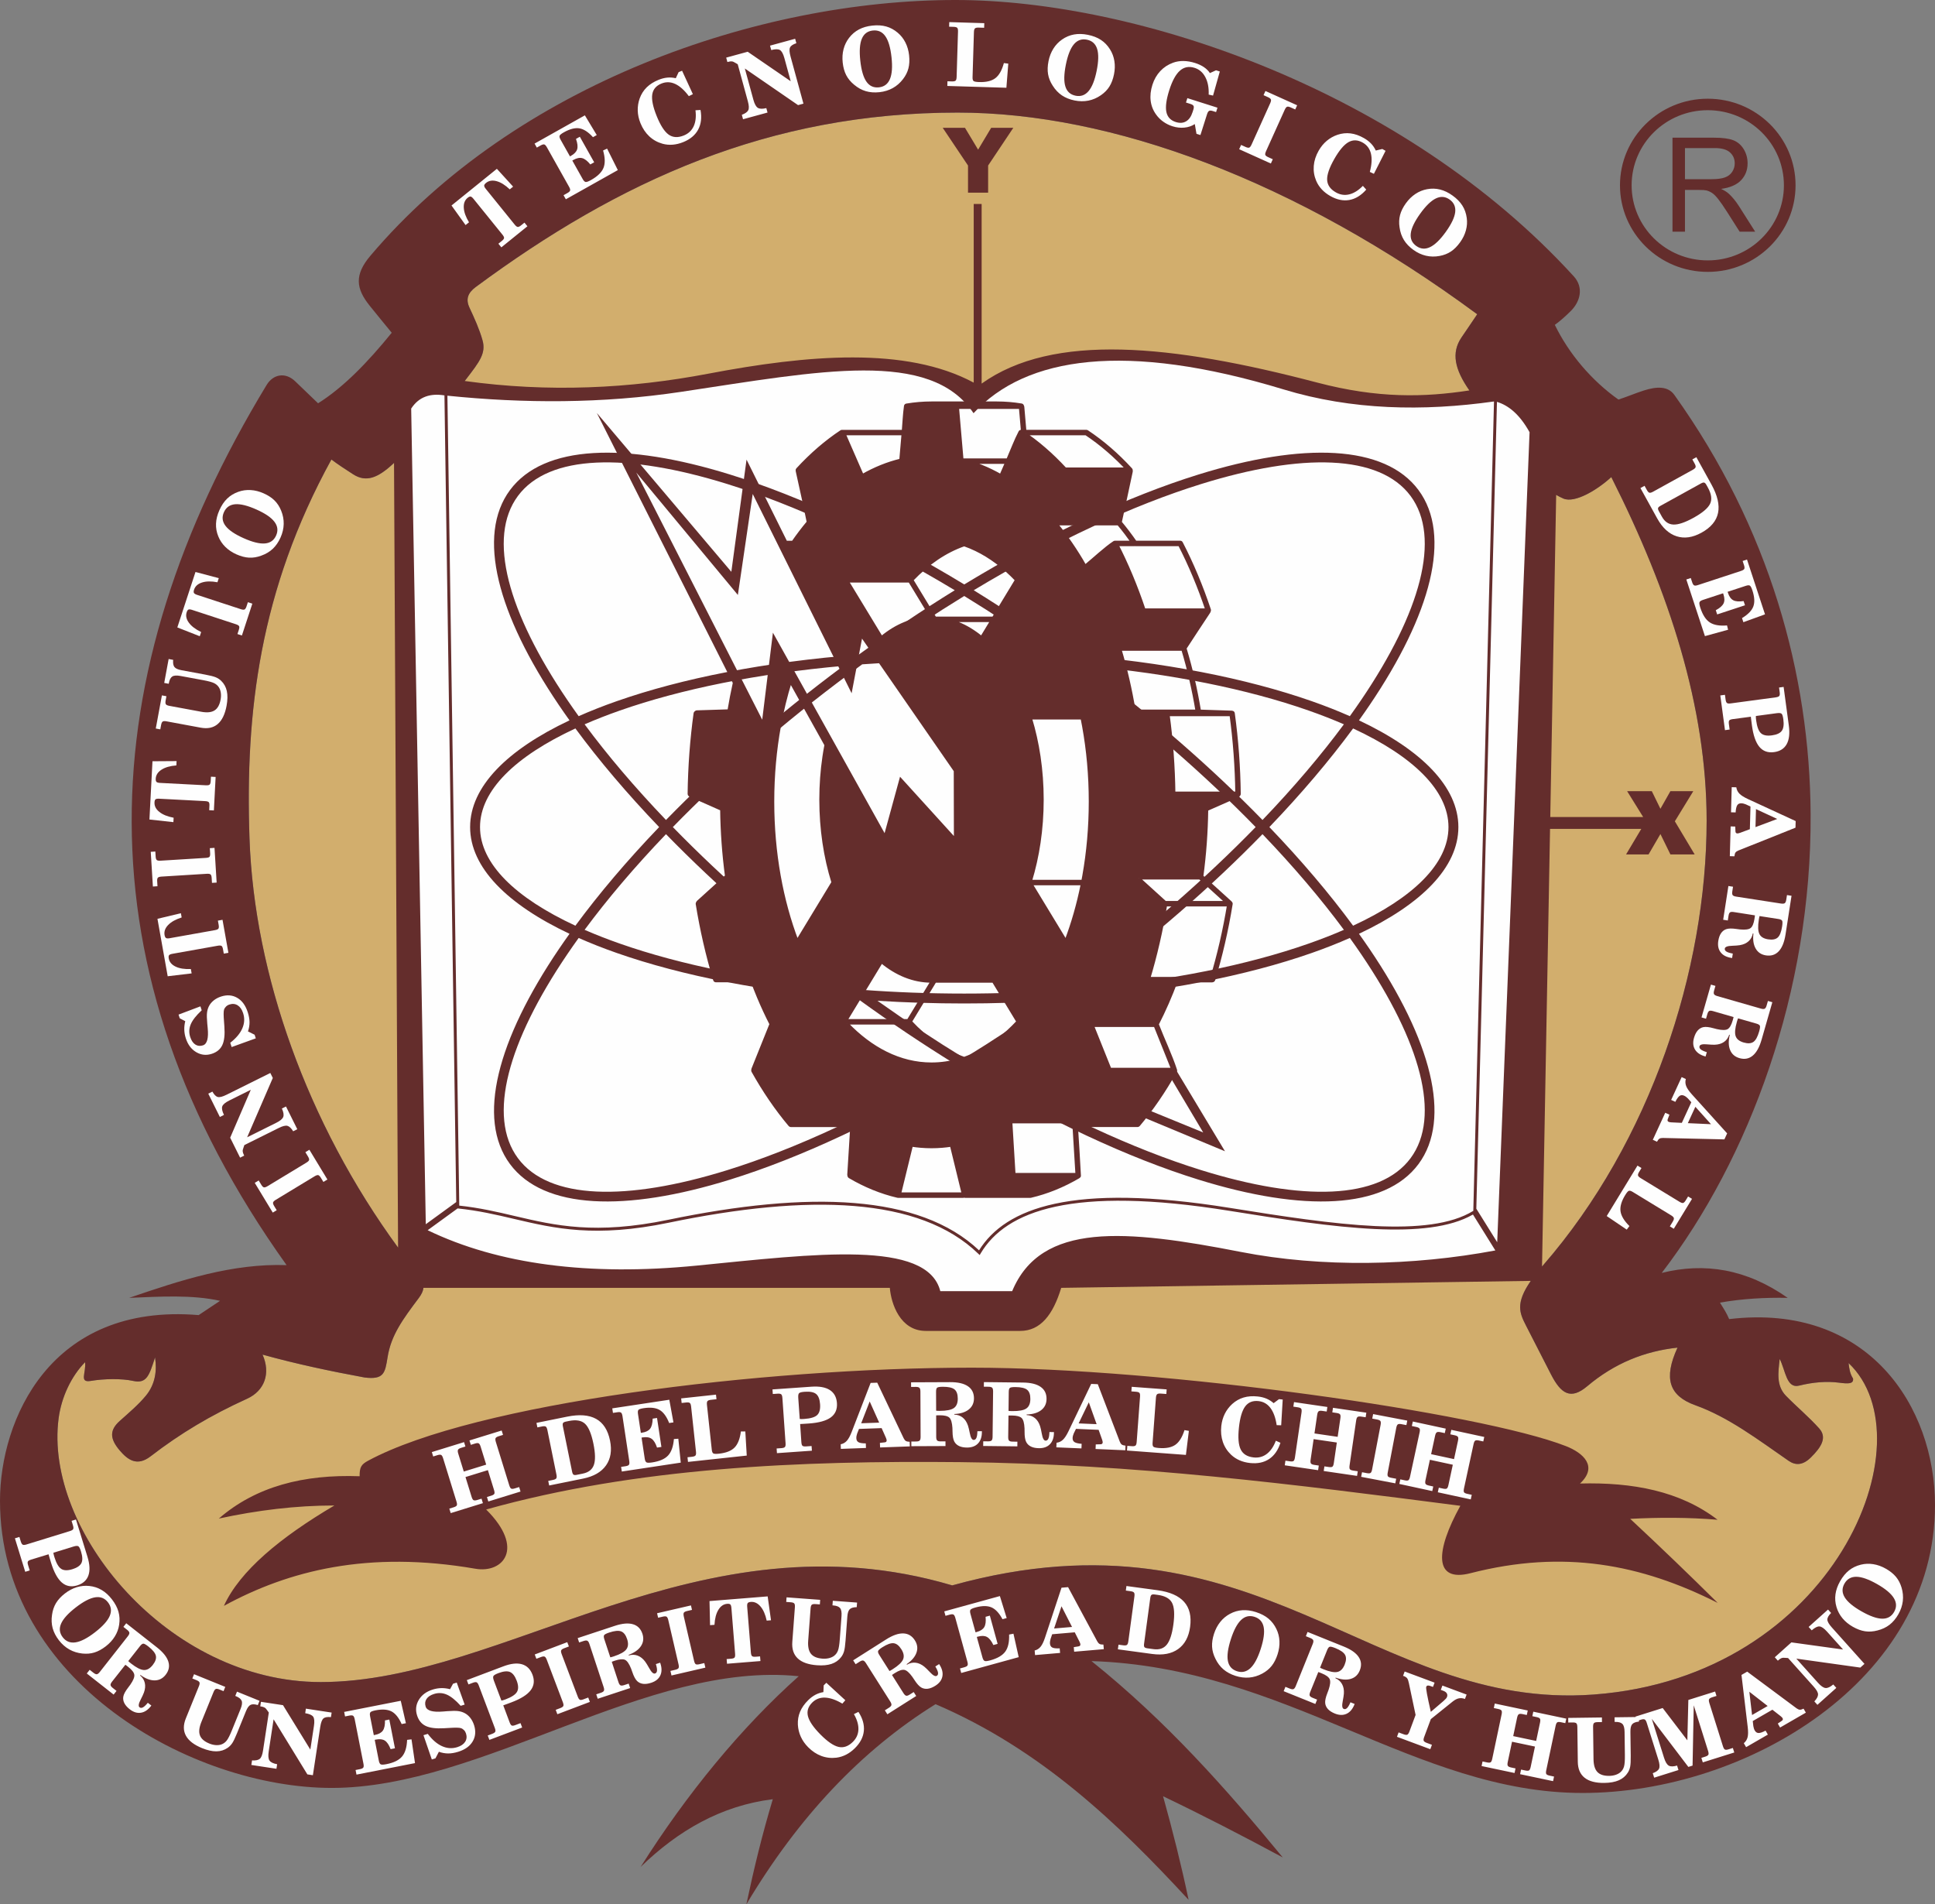
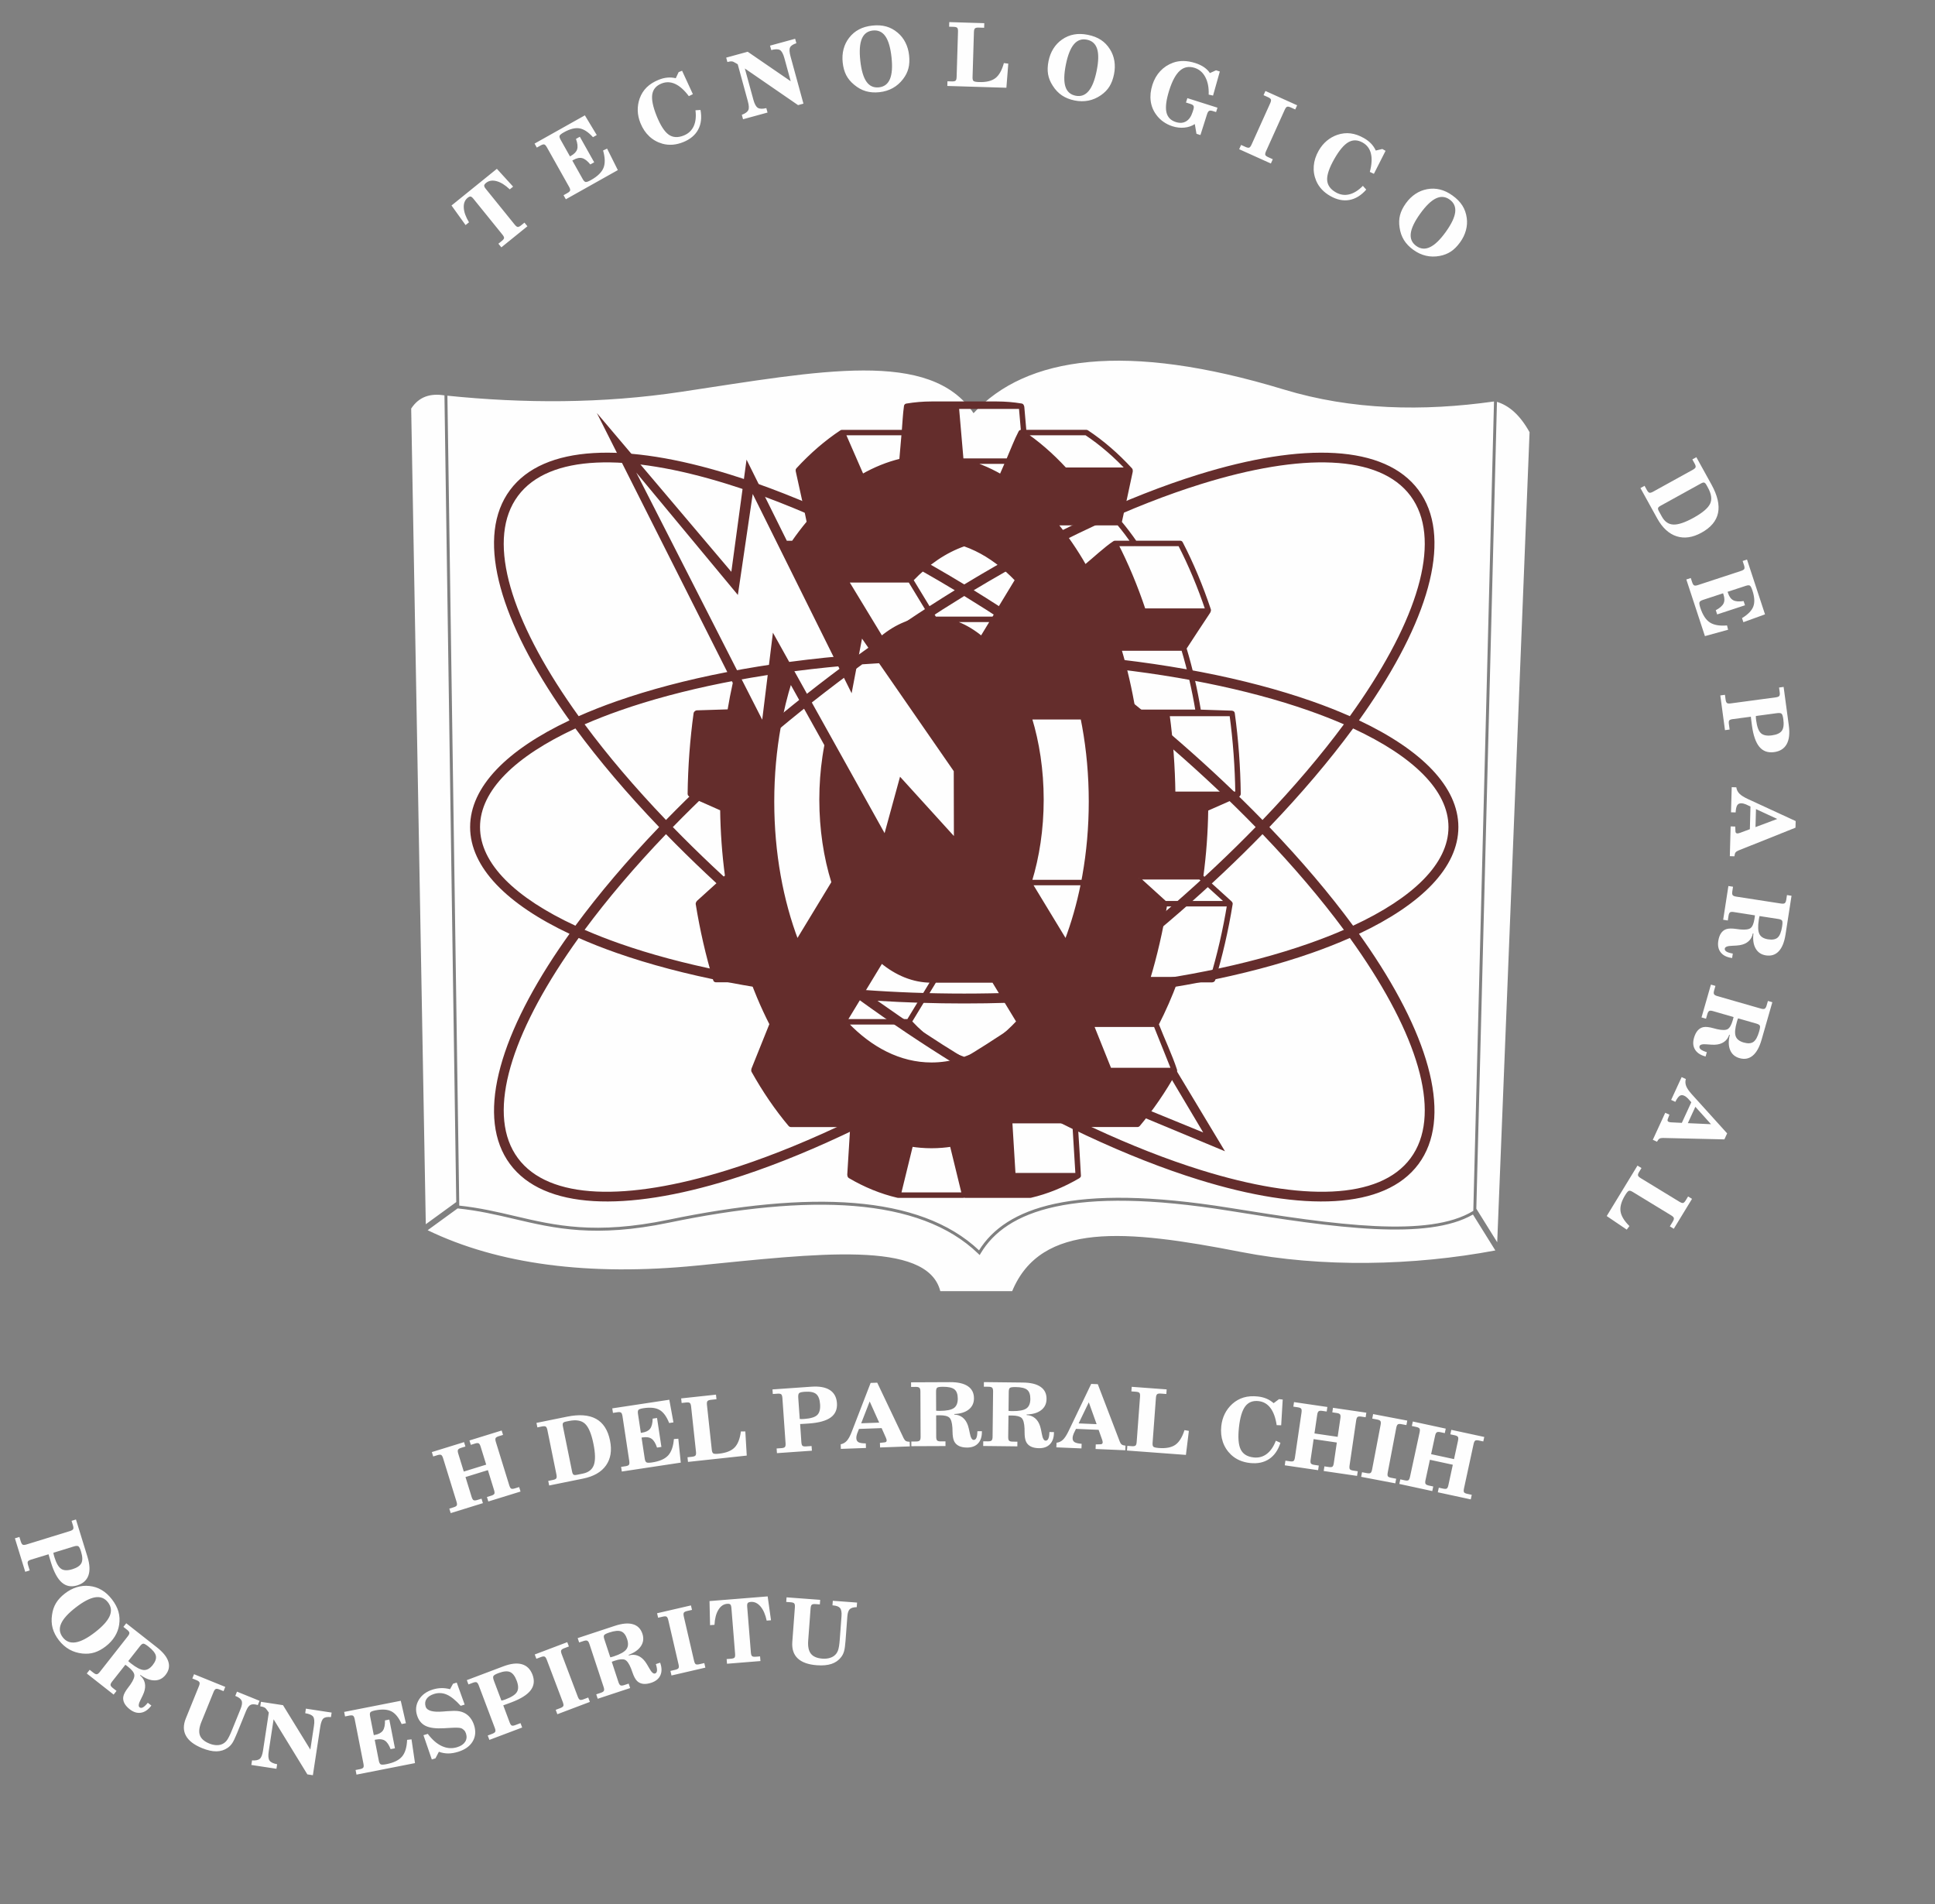
<svg xmlns="http://www.w3.org/2000/svg" xml:space="preserve" width="155.838mm" height="153.37mm" version="1.1" style="shape-rendering:geometricPrecision; text-rendering:geometricPrecision; image-rendering:optimizeQuality; fill-rule:evenodd; clip-rule:evenodd" viewBox="0 0 16316.21 16057.79">
  <rect x="0" y="0" width="16316.21" height="16057.79" fill="#808080" stroke="none" />
  <defs>
    <style type="text/css"> .str0 {stroke:#642D2C;stroke-width:20.94;stroke-miterlimit:22.926} .fil2 {fill:#FEFEFE} .fil0 {fill:#D2AE6D} .fil1 {fill:#642D2C} .fil4 {fill:#FEFEFE;fill-rule:nonzero} .fil3 {fill:#642D2C;fill-rule:nonzero} </style>
  </defs>
  <g id="Capa_x0020_1">
    <g id="_1743204649744">
-       <path class="fil0" d="M3934 3192.66c109.1,-142.21 165.49,-214.26 134.61,-323.7 -26.86,-95.15 -68.49,-185.83 -110.2,-275.49 -32.92,-70.76 -12.99,-124.3 52.6,-172.81 1210.71,-895.4 2473.34,-1471.34 4064.69,-1471.34 1292.6,0 2844.77,566.98 4380.26,1700.52 -43.41,65.94 -90.11,132.23 -133.98,197.84 -85.24,127.53 -56.73,266.41 68.88,445.79 124.59,177.95 456.01,765.68 791.17,910.32 99.36,42.87 292.7,-77.48 404.6,-180.77 490.39,971.74 803.94,1939.11 803.94,2897.61 0,1262.55 -473.84,2707.03 -1377.45,3746.62 -253.41,291.56 -209.54,385.72 -145.33,511.11l210.3 410.74c84.05,164.13 165.92,217.94 305.56,100.18 228.86,-193.05 482.45,-295.56 761.35,-325.58 -119.25,259.64 -71.53,406.35 150.26,485.87 281.79,101.01 529.96,291.14 786.41,468.33 60.1,41.52 121.1,37.52 187.56,-27.79 92.33,-90.71 137.31,-170.36 70.39,-245.21 -86.63,-96.87 -189.64,-182.33 -279.59,-274.46 -84.6,-86.66 -65.57,-198.74 -53.49,-311.56 49.26,96 56.58,251.63 162.78,225.39 121.37,-29.99 235.13,-38.54 338.12,-25.03 76.41,10.03 124.37,11.68 117.69,-35.06 -27.56,-43.42 -32.55,-86.83 -37.57,-130.24 683.82,645.62 -113.58,2643.82 -2148.83,2794.94 -1871.37,138.97 -2839.64,-1632.57 -5409.57,-920.37 -2129.16,-630.18 -3769.66,815.19 -5324.42,815.19 -1291.62,0 -2335.87,-1281.74 -2210.34,-2225.05 23.6,-177.36 106.3,-353.32 223.07,-472.22 9.59,92.66 -52.57,174.95 48.84,157.77 109.54,-18.55 260.26,-21.04 355.62,0.01 114.96,25.39 136.08,-44.24 185.33,-197.85 17.82,114.41 0.4,228.83 -77.65,323.07 -65.14,78.66 -144.39,144.67 -220.39,212.89 -84.62,75.93 -85.73,147.34 -0.31,247.79 66.9,78.67 145.76,138.83 260.8,50.25 253.39,-195.1 507.01,-346 813.94,-485.85 147.2,-67.07 200.44,-213.73 130.23,-371.91 286.76,79.46 573.52,140.1 860.27,192.84 164.04,20.46 172.8,-38.38 194.09,-171.54 29.65,-185.29 127.01,-317.45 262.95,-498.39 87.88,-116.99 17.64,-172.07 -82.82,-302.87 -819.05,-1066.26 -1303.75,-2379.03 -1344.7,-3576.48 -36.27,-1060.5 85.4,-2088.32 690.61,-3191.25 58.43,43.41 117.72,82.61 183.45,124.59 113.45,72.46 217.8,32.11 373.16,-123.95 197.68,-198.59 396.1,-439.1 583.09,-682.86z" />
-       <path class="fil1" d="M7888.78 14370.11c-625.42,388.64 -1156.91,951.75 -1595.33,1687.68 63.45,-300.44 132.75,-585.84 222.89,-886.27 -435.55,54.08 -799.16,264.83 -1114.47,571.01 391.52,-620.17 848.29,-1174.99 1333.3,-1608.14 -1277.57,-131.81 -2666.36,941.97 -3937.92,941.97 -1174.7,0 -2797.25,-892.79 -2797.25,-2421.8 0,-675.26 418.81,-1669.74 1675.2,-1565.28l180.33 -120.22c-232.75,-52.39 -503.52,-36.16 -766.37,-25.04 435.47,-149.21 871.7,-292.01 1327.36,-276.11 -1780.05,-2490.38 -1646.81,-4985.57 -167.76,-7422.55 55.1,-90.16 157.42,-109.81 240.42,-30.05l192.84 185.32c214.08,-133.81 420.39,-347.42 621.11,-594.79 -62.6,-76.81 -126.08,-152.95 -187.82,-230.42 -113.53,-142.5 -128.43,-257.58 7.52,-418.26 1225.85,-1448.75 3272.12,-2157.16 4933.81,-2157.16 1534.56,0 3783.52,762.95 5213.53,2329.98 85.6,93.8 55.49,212.51 -24.5,291.97 -42.77,42.48 -88.01,83.75 -135.16,117.5 119.27,244.36 308.51,468.08 536.33,629.8 71.66,-22.93 142.09,-53.39 213.74,-76.32 111.11,-35.52 204.58,-37.44 257.94,37.21 801.26,1120.84 1142.43,2356.81 1148.88,3536.47 8.21,1496.04 -515.79,2901.59 -1255.25,3867.02 360.34,-89.78 714.86,-33.79 1061.87,210.36 -191.91,-3.71 -382.5,7.08 -571.02,40.1 34.68,56.78 52.96,82.23 77.63,138.99 1176.78,-139.47 1735.57,743.91 1735.57,1567.8 0,1481.2 -1591.4,2428.06 -2971.51,2428.06 -1412.49,0 -2498.4,-1060.77 -4141.07,-1111.98 627.37,502.86 1132.71,1072.27 1612.84,1655.45 -336.43,-180.92 -672.86,-355.02 -1009.28,-515.91 81.18,291.24 154.22,582.48 215.38,873.72 -599.02,-648.92 -1246.45,-1269.63 -2133.8,-1650.11zm-4566.3 -10466.8l34.1 6616.74c-763.36,-1043.27 -1213.49,-2301.95 -1252.89,-3453.92 -36.26,-1060.5 85.4,-2088.32 690.61,-3191.24 58.43,43.4 117.72,82.6 183.47,124.59 106.37,67.93 204.76,36.7 344.71,-96.17zm248.06 6956.3l3932.63 0c10.85,133.57 86.97,363.15 303.03,363.15l796.41 0c171.18,0 277.16,-136.92 345.62,-363.15l3959.46 -58.76c-132.33,191.12 -93.1,273.6 -39.89,377.5l210.31 410.74c84.03,164.13 165.91,217.94 305.54,100.18 228.87,-193.05 482.45,-295.56 761.35,-325.58 -119.25,259.64 -71.54,406.35 150.25,485.87 281.8,101.01 529.97,291.14 786.42,468.33 60.1,41.52 121.09,37.52 187.56,-27.79 92.35,-90.71 137.31,-170.36 70.39,-245.2 -86.62,-96.88 -189.64,-182.34 -279.59,-274.47 -84.6,-86.66 -65.57,-198.74 -53.49,-311.56 49.26,96 56.57,251.63 162.78,225.4 121.36,-29.99 235.13,-38.55 338.11,-25.04 76.42,10.02 124.38,11.68 117.7,-35.07 -27.55,-43.41 -32.55,-86.82 -37.58,-130.21 683.85,645.62 -113.57,2643.8 -2148.81,2794.93 -1871.38,138.98 -2839.64,-1632.57 -5409.58,-920.37 -2129.15,-630.18 -3769.66,815.2 -5324.42,815.2 -1291.62,0 -2335.88,-1281.74 -2210.34,-2225.06 23.6,-177.35 106.3,-353.32 223.07,-472.22 9.59,92.66 -52.57,174.95 48.84,157.78 109.53,-18.56 260.26,-21.06 355.63,0 114.96,25.39 136.07,-44.24 185.33,-197.85 17.81,114.42 0.39,228.84 -77.66,323.08 -65.13,78.66 -144.39,144.66 -220.4,212.88 -84.61,75.93 -85.72,147.34 -0.3,247.8 66.9,78.66 145.76,138.82 260.79,50.25 253.4,-195.11 507.01,-346.01 813.96,-485.85 147.19,-67.09 200.44,-213.73 130.23,-371.92 286.75,79.46 573.51,140.1 860.27,192.84 164.04,20.45 172.8,-38.38 194.09,-171.54 29.65,-185.29 127.01,-317.46 262.95,-498.39 24.34,-32.4 36.53,-60.06 39.34,-85.87zm9432.07 -180.16l67.63 -3690.12 769.4 0 -128.4 215.4 189.59 0 100.06 -171.86 84.21 171.86 204.56 0 -167.08 -279.3 155.61 -254.25 -193.1 0 -84.21 148.72 -72.75 -148.72 -208.09 0 135.2 217.97 -783.15 0 49.78 -2716.02c20.01,11.67 40.09,21.99 60.17,30.65 99.36,42.88 292.7,-77.49 404.61,-180.78 490.38,971.75 803.93,1939.12 803.93,2897.62 0,1262.55 -473.84,2707.03 -1377.45,3746.62l-10.52 12.21zm-612.61 -7387.22c-380.07,58.22 -770.77,68.49 -1282.9,-66.12 -1230.81,-323.51 -2228.77,-421.33 -2829.79,8.48l0 -1514.58 -66.79 0 0 1506.53c-571.12,-306.92 -1402.06,-234.56 -2237.51,-75.57 -664.11,126.39 -1348.24,159.45 -2054.33,61.64l15.34 -19.95c109.09,-142.22 165.48,-214.27 134.6,-323.71 -26.86,-95.15 -68.49,-185.83 -110.2,-275.49 -32.92,-70.77 -12.98,-124.3 52.59,-172.81 1210.74,-895.4 2473.35,-1471.34 4064.7,-1471.34 1292.6,0 2844.77,566.97 4380.26,1700.52 -43.4,65.94 -90.11,132.24 -133.98,197.84 -85.04,127.24 -56.87,265.79 68.01,444.55zm-4440.8 -2214.51l187.72 0 110.67 184.16 110.16 -184.16 186.71 0 -212.44 318 0 229.12 -169.63 0 0 -229.12 -213.19 -318zm-4916.82 11370.39c-472.93,-17.09 -874.44,85.96 -1187.1,356.89 324.73,-70.13 649.47,-110.21 974.22,-110.21 -454.95,268.45 -797.27,551.33 -931.65,846.51 546.18,-298.02 1217.62,-469.25 2121.27,-313.06 231.67,40.04 420.92,-171.04 90.14,-499.63 1270.37,-355.83 2646.52,-412.89 3997.12,-399.45 1476.03,14.67 2811.64,187.02 4217.48,368.16 -211.36,382.32 -225.51,648.3 85.12,568.49 786.95,-202.13 1441.06,-75.29 2084.97,250.46 -239.96,-237.95 -485.92,-474.18 -737.56,-708.76 245.43,-13.15 490.87,-12.7 736.31,7.53 -316.25,-242.41 -716.41,-317 -1159.56,-305.56 154.88,-145.2 25.12,-258.66 -118.02,-314.86 -716.13,-281.18 -3392.33,-661.88 -5008.57,-661.88 -1778.57,0 -4194.67,300.8 -5091.54,783.91 -58.07,31.28 -73.46,53.85 -72.62,131.47zm11070.34 -10494.39l0 -792.67 351.31 0c70.66,0 124.37,7.2 161.09,21.41 36.71,14.21 66.04,39.29 88.01,75.28 21.95,35.99 32.83,75.84 32.83,119.38 0,56.28 -18.27,103.7 -54.62,142.27 -36.34,38.56 -92.43,62.91 -168.45,73.43 27.86,13.29 48.89,26.57 63.28,39.49 30.64,28.05 59.62,63.29 86.73,105.54l137.08 215.88 -131 0 -104.8 -164.94c-30.45,-47.8 -55.72,-84.15 -75.46,-109.42 -19.93,-25.28 -37.65,-42.81 -53.32,-52.96 -15.5,-9.96 -31.57,-16.97 -47.8,-21.03 -11.8,-2.4 -31.19,-3.69 -58.31,-3.69l-121.4 0 0 352.04 -105.18 0zm105.18 -442.84l225.09 0c47.98,0 85.25,-4.97 112.19,-14.93 26.94,-9.79 47.42,-25.65 61.26,-47.61 14.03,-21.78 21.03,-45.4 21.03,-71.04 0,-37.46 -13.47,-68.45 -40.59,-92.63 -27.12,-24.18 -69.94,-36.16 -128.41,-36.16l-250.57 0 0 262.37zm192.19 -581.64c354.6,0 642.06,283.53 642.06,633.24 0,349.74 -287.46,633.28 -642.06,633.28 -354.6,0 -642.04,-283.54 -642.04,-633.28 0,-349.72 287.44,-633.24 642.04,-633.24zm0 -96.86c408.84,0 740.26,326.89 740.26,730.1 0,403.24 -331.42,730.13 -740.26,730.13 -408.83,0 -740.25,-326.89 -740.25,-730.13 0,-403.21 331.42,-730.1 740.25,-730.1z" />
      <path class="fil2" d="M3746.4 3333.89c-116.24,-18.42 -213.12,9.62 -279.24,111.44l123.13 6877.79 256.88 -186.84 -99.53 -6802.27 -1.24 -0.13zm-140.44 7039.67c595.21,287.66 1359.8,388.41 2269.15,298.33 1002.17,-99.27 1942.85,-219.84 2053.64,215.4l606.07 0c243.47,-585.02 954.1,-520.99 1928.42,-330.59 680.2,132.92 1452.79,117.66 2145.67,-12.56l-188.7 -302.92c-191.76,110.3 -480.03,138.67 -827.62,122.16 -359.26,-17.06 -782.38,-82 -1227.76,-153.67 -660.38,-106.27 -1131.54,-106.71 -1464.56,-34.86 -330.48,71.3 -524.09,213.86 -631.46,394.56l-8.1 13.63 -11.37 -11.04c-247.27,-240.14 -604.89,-366.51 -1047.21,-402.59 -444.03,-36.24 -973.04,18.47 -1561.24,140.39 -621.81,128.89 -962.28,49.06 -1305.97,-31.53 -150.2,-35.22 -301.05,-70.61 -475.95,-88.49l-0.34 -0.03 -252.68 183.8zm9018.77 101.4l272.81 -6830.48c-84.95,-152.6 -177.82,-225.75 -275,-255.99l-173.95 6803.71 176.15 282.76zm-27.09 -7089.63c-598.3,84.28 -1198.19,73.5 -1773.82,-101.5 -1330.66,-404.52 -2173.31,-279.02 -2614.64,200.36 -366.3,-543.75 -1290.76,-356.56 -2464.36,-180.31 -669.26,100.5 -1327.49,98.52 -1972.19,32.71l99.93 6829.5c172.03,18.4 320.36,53.19 468.05,87.82 341.06,79.97 678.93,159.19 1295.3,31.43 590.53,-122.4 1121.86,-177.3 1568.19,-140.88 441.38,36.01 800.09,161.32 1051.37,398.82 112.27,-180.08 309.49,-321.68 639.63,-392.9 335.76,-72.44 809.95,-72.13 1473.66,34.68 444.56,71.54 866.9,136.35 1225.02,153.36 352.72,16.74 642.73,-12.83 829.39,-128.09l174.48 -6825.01z" />
      <g>
        <polygon class="fil1" points="9515.6,9312.3 9736.97,9072.93 9819.06,9064.96 9868.85,9039.06 9896.58,8988.66 10329.22,9707.95 9535.63,9377.69 " />
        <polygon class="fil2" points="9594.58,9323.87 10145.56,9549.28 9814.97,8993.3 " />
        <g>
          <path class="fil3 str0" d="M9150.67 4771.76c69.08,-56.88 172.91,-153.85 243.1,-199.4 2.07,-1.53 4.64,-2.43 7.41,-2.43l143.48 0c-16.89,-24.02 -33.99,-47.43 -51.26,-70.17 -20.57,-27.1 -41.87,-53.81 -63.82,-80.11l-518.84 0c41.97,51.77 83,106.67 122.6,164.47 40.85,59.62 80.14,122.25 117.33,187.63zm-2975.3 64.54l125.39 -925.39 327.33 659.18 56.97 0c40.84,-59 83.46,-115.05 127.66,-167.89 -27.97,-142 -61.46,-285.4 -92,-427.13l-1.28 -8.26c-0.6,-3.89 0.68,-7.65 3.15,-10.35 29.05,-31.65 58.85,-62.33 89.35,-91.94 30.05,-29.18 60.8,-57.35 92.21,-84.4 30.69,-26.44 61.77,-51.59 93.16,-75.4 31.57,-23.97 63.09,-46.34 94.48,-67.08 2.1,-1.6 4.72,-2.55 7.56,-2.55l515.02 0c5.85,-68.32 8.96,-143.95 18.58,-211.06 0.79,-5.57 5.17,-9.77 10.46,-10.59 35.04,-5.88 70.21,-10.34 105.38,-13.3 35.07,-2.95 70.38,-4.44 105.84,-4.44l550.99 0c34.84,0 69.56,1.44 104.06,4.29 34.23,2.82 68.5,7.09 102.73,12.73 5.26,0.45 9.6,4.2 10.97,9.14l2.58 6.9c0.41,1.08 0.65,2.18 0.74,3.27l17.57 202.96 516.52 0c2.82,0 5.41,0.93 7.51,2.5 31.99,21.17 64.1,43.98 96.25,68.43 31.68,24.08 63.26,49.72 94.68,76.89 30.87,26.7 61.1,54.46 90.63,83.2 29.77,28.96 58.88,58.95 87.27,89.83 2.32,2.27 3.78,5.43 3.78,8.95l0.35 8.78c0.04,1.07 -0.05,2.11 -0.27,3.12 -30.72,142.15 -60.38,285.02 -92.29,426.83 21.59,25.86 43.13,52.94 64.57,81.16 21.11,27.79 41.75,56.23 61.83,85.24l377.1 0c5.14,0 9.58,3.11 11.5,7.56 22.65,43.81 44.59,88.44 65.74,133.82 21.12,45.35 41.8,92.1 61.94,140.22 19.48,46.53 38.33,94.1 56.53,142.59 18.26,48.67 35.63,97.64 52.07,146.81 0.81,2.42 0.84,4.9 0.22,7.19l-2.05 7.78c-0.4,1.96 -1.26,3.75 -2.45,5.27 -66.96,101.78 -135.08,203.39 -201.1,305.71 25.57,84.81 48.66,171.74 69.1,260.49 20,86.85 37.58,175.83 52.57,266.66l268.44 8.87 5.59 0.89c6.08,0.61 10.89,5.59 11.24,11.75 7.63,55.82 14.46,112.07 20.4,168.65 5.97,56.85 11.1,114.02 15.31,171.4 4.13,56.16 7.4,112.71 9.82,169.5 2.42,56.57 3.97,113.15 4.65,169.68 0.03,2.9 -0.92,5.58 -2.57,7.73l-4.39 5.8c-1.33,1.75 -3.04,3.04 -4.9,3.85l-262.38 115.84c-1.34,95.66 -5.45,189.86 -12.21,282.4 -6.87,94.26 -16.54,187.4 -28.83,279.1l239.33 217.21 4.1 4.53c2.43,2.28 3.94,5.53 3.94,9.11 0,1.05 -0.13,2.07 -0.38,3.05 -9.04,55.7 -18.88,110.71 -29.49,164.95 -10.66,54.43 -22.27,108.92 -34.82,163.38 -12.28,53.3 -25.37,105.97 -39.18,157.9 -13.77,51.75 -28.36,103 -43.75,153.68 -1.35,4.49 -5.04,7.65 -9.32,8.57 -1.63,0.77 -3.46,1.21 -5.38,1.21l-301.16 0c-23.51,63.4 -48.54,125.4 -74.98,185.8 -26.86,61.36 -55.11,120.88 -84.64,178.35 47.88,123.92 113.64,261.35 153.87,384.99 0.61,1.48 0.94,3.08 0.94,4.77 0,2.6 -0.79,4.99 -2.14,6.99 -23.44,41.89 -47.68,83.07 -72.67,123.43 -25.08,40.47 -50.78,79.94 -77.08,118.28 -25.79,37.59 -52.22,74.21 -79.27,109.8 -27.18,35.78 -54.51,69.96 -81.89,102.46 -2.29,3.06 -5.94,5.04 -10.03,5.04l-513.7 0c8.56,140.11 18.41,280.71 25.3,420.83 0,4.98 -2.91,9.29 -7.12,11.31 -32.76,19.21 -65.9,37.15 -99.37,53.71 -33.76,16.7 -67.8,32.04 -102.06,45.9 -33.57,13.59 -67.48,25.82 -101.68,36.7 -34.24,10.89 -68.18,20.25 -101.75,28.09 -1.11,0.31 -2.26,0.48 -3.47,0.48l-551 0c-2.74,0 -5.29,-0.89 -7.35,-2.4 -2.08,1.54 -4.66,2.45 -7.44,2.45l-551 0c-1.21,0 -2.39,-0.17 -3.5,-0.5 -34.21,-7.99 -68.75,-17.56 -103.56,-28.68 -34.77,-11.11 -69.26,-23.63 -103.37,-37.52 -33.68,-13.74 -67.13,-28.87 -100.3,-45.32 -33.19,-16.47 -66.04,-34.31 -98.49,-53.39 -3.22,-1.9 -5.29,-5.02 -5.94,-8.43l-1.75 -8.86c-0.21,-1.1 -0.26,-2.19 -0.19,-3.25l25.34 -410.97 -512.11 0c-4.25,0 -8.01,-2.13 -10.27,-5.36 -28.36,-33.68 -56.11,-68.38 -83.16,-104.06l-0.53 -0.77c-27.28,-36 -53.95,-73.05 -79.96,-111.09 -25.83,-37.79 -51.07,-76.64 -75.71,-116.49 -24.71,-39.96 -48.67,-80.71 -71.83,-122.16 -1.31,-2.33 -1.77,-4.91 -1.51,-7.39l0.96 -9.16c0.15,-1.35 0.49,-2.63 1.03,-3.79l150.59 -374.86 0.97 -2.88c-37.16,-72.48 -72.21,-147.96 -104.95,-226.12 -18.68,-44.6 -36.64,-90.15 -53.85,-136.6l-303.66 0c-6.04,0 -11.1,-4.29 -12.26,-10 -15.54,-51.3 -30.3,-103.19 -44.2,-155.59 -14,-52.79 -27.24,-106.3 -39.67,-160.49 -12.29,-53.57 -23.67,-107.17 -34.11,-160.71 -10.47,-53.61 -20.18,-108.01 -29.1,-163.11 -0.42,-2.67 0.03,-5.26 1.15,-7.52l3.32 -7.09c0.77,-1.66 1.87,-3.08 3.19,-4.19l239.13 -216.61c-12.24,-91.66 -21.84,-184.75 -28.66,-278.95 -6.7,-92.61 -10.77,-186.9 -12.06,-282.64l-262.35 -116.21 -5.88 -3.49c-3.91,-2.37 -6.05,-6.54 -6.01,-10.82 0.69,-57.6 2.29,-115.24 4.8,-172.84 2.49,-57.73 5.87,-115.22 10.13,-172.35 4.19,-56.31 9.26,-112.48 15.16,-168.45 5.89,-55.9 12.66,-111.43 20.23,-166.56 0.46,-3.43 2.28,-6.36 4.86,-8.29l5.1 -3.89c2.35,-1.76 5.1,-2.59 7.81,-2.51l267.78 -8.48c13.2,-79.64 28.37,-157.87 45.43,-234.45l-1108.13 -2200.64 1090.38 1287.54 3.28 -7.78zm465.16 -241.16l11.71 23.56c5.2,-7.9 10.45,-15.76 15.7,-23.56l-27.41 0zm321.62 1686.53l-296.48 -532.23c-37.02,118.83 -67.72,243.88 -91.34,373.93 -36.53,201.18 -56.17,414.59 -56.17,635.77 0,217.01 18.93,426.71 54.2,624.83 34.83,195.61 85.61,379.98 149.85,548.93l298.97 -492.57c-32.83,-105.28 -58.5,-217.67 -75.85,-335.37 -17.14,-116.15 -26.24,-237.42 -26.24,-362.07 0,-124.63 9.1,-245.88 26.23,-362.01 4.94,-33.51 10.57,-66.59 16.84,-99.2zm2459.51 -1686.69c19.48,38.19 38.42,77 56.77,116.36 21.12,45.33 41.8,92.08 61.93,140.19 19.48,46.53 38.33,94.08 56.54,142.56 18.26,48.67 35.62,97.64 52.06,146.8l524.66 0c-15.69,-46.63 -32.07,-92.68 -49.09,-138.06 -17.74,-47.26 -36.49,-94.53 -56.24,-141.72 -19.78,-47.25 -40.33,-93.69 -61.54,-139.24 -20.33,-43.64 -41.07,-85.96 -62.14,-126.9l-373.33 0c-1.63,0.34 -3.32,0.32 -4.95,0l-144.65 0zm25.01 882.17c24.36,81.62 46.44,165.19 66.08,250.45 19.97,86.73 37.51,175.54 52.48,266.22l525.69 0c-14.72,-88.62 -31.96,-175.65 -51.59,-260.86 -20.19,-87.59 -42.8,-172.96 -67.7,-255.81l-524.95 0zm405.66 551.63c6.91,51.47 13.13,103.3 18.59,155.42 5.98,56.85 11.1,114.02 15.31,171.4 4.13,56.16 7.4,112.71 9.83,169.5 2.27,53.41 3.78,106.82 4.52,160.2l526.04 0c-0.72,-52.68 -2.24,-105.78 -4.52,-159.22 -2.38,-55.56 -5.65,-111.83 -9.82,-168.72 -4.24,-57.67 -9.33,-114.56 -15.21,-170.63 -5.59,-53.29 -11.91,-105.97 -18.94,-157.95l-525.8 0zm-248.8 1377.12l221.24 200.79 1.09 1.12 513.92 0 -220.42 -200.07 -2.18 -1.84 -513.65 0zm227.36 226.96c-8.62,52.46 -17.94,104.31 -27.95,155.48 -10.66,54.43 -22.27,108.92 -34.82,163.38 -12.28,53.3 -25.37,105.97 -39.18,157.9 -12.39,46.57 -25.45,92.73 -39.15,138.42l524.95 0c14.23,-47.21 27.93,-95.49 41.04,-144.78 13.66,-51.4 26.68,-103.78 38.97,-157.13 12.41,-53.81 23.94,-108.04 34.63,-162.59 9.9,-50.61 18.98,-100.87 27.21,-150.68l-525.71 0zm-616.44 1016.25l146.51 365.37 524.09 0 -146.52 -365.37 -524.08 0zm-179.62 842l-4.36 -2.18c-1.9,-0.95 -3.43,-2.31 -4.59,-3.93l-16.48 -23.09 -483.57 0 26.87 439.38 525.97 0 -24.97 -408.31 -12.26 0c-2.44,0 -4.7,-0.69 -6.62,-1.88zm-918.45 562.06l-96.15 -393.99c-25.76,3.92 -51.52,6.94 -77.26,9.04 -29.32,2.37 -58.79,3.57 -88.34,3.57 -29.86,0 -59.63,-1.24 -89.24,-3.65 -25.96,-2.13 -51.93,-5.2 -77.9,-9.19l-99.32 406.09 525.29 0 2.9 -11.85zm-995.16 -6393.03l151.35 347.02c51.2,-29.19 103.53,-54.65 156.8,-76.17 53.83,-21.74 108.59,-39.45 164.14,-52.9l18.71 -217.94 -491 0zm955.04 -222.41l37.82 438.08 381.84 0c32.1,-73.49 65.99,-164.01 102.45,-233.38 1.95,-4.39 6.34,-7.44 11.44,-7.44l9.35 0 -17.05 -197.26 -525.85 0zm120.39 463.13c28.08,9 55.91,19.09 83.48,30.23 53.65,21.66 106.37,47.38 158.03,76.93l46.8 -107.16 -288.31 0zm453.88 -240.81c20.97,14.6 41.99,29.89 63.03,45.88 31.69,24.08 63.27,49.72 94.68,76.89 30.87,26.7 61.1,54.46 90.64,83.2 28.61,27.85 56.63,56.63 83.98,86.26l516.82 0c-22.09,-23.45 -44.52,-46.26 -67.22,-68.35 -29.35,-28.55 -59.21,-56 -89.55,-82.24 -30.83,-26.67 -62.01,-51.97 -93.47,-75.91 -30.33,-23.09 -61.14,-45.01 -92.37,-65.74l-506.55 0zm-626.51 1574.86c18.13,5.42 36.09,11.71 53.86,18.81 69.32,27.75 135.62,68.15 197.88,119.59l84 -138.4 -335.74 0zm350.94 -25.04l193.67 -319.06c-104.14,-109.16 -218.02,-195.18 -338.9,-253.65 -32.69,-15.81 -65.9,-29.61 -99.59,-41.31 -78.89,27.42 -155.31,66.39 -228.51,115.8 -73.52,49.63 -143.77,109.75 -210.01,179.19l193.63 319.03 489.7 0zm-1227.77 -308.19l286.29 471.65c62.24,-51.44 128.53,-91.84 197.86,-119.59 71.59,-28.67 146.37,-43.87 223.27,-43.87l1.48 0 -187.06 -308.19 -521.84 0zm1544.25 1154.7c31.23,102.11 55.72,210.8 72.48,324.44 17.15,116.16 26.24,237.42 26.24,362.07 0,124.63 -9.09,245.89 -26.23,362.02 -16.77,113.64 -41.26,222.35 -72.47,324.47l437.04 0c2.9,-15.1 5.72,-30.27 8.43,-45.5 35.27,-198.07 54.2,-407.74 54.2,-624.73 0,-221.19 -19.65,-434.62 -56.19,-635.81 -4.07,-22.47 -8.38,-44.8 -12.87,-66.97l-430.63 0zm5.23 1398.05l290.42 478.46c56.44,-148.55 102.51,-308.96 136.49,-478.46l-426.9 0zm-116.08 1160.22l-205.59 -338.73 -489.71 0 -205.61 338.76c67.88,72.85 139.99,135.8 215.52,187.56 75.11,51.47 153.7,91.97 234.95,120.21 35.97,-12.5 71.42,-27.39 106.25,-44.58 123.03,-60.69 238.7,-150.01 344.19,-263.2zm-725.98 -338.73c-76.89,0 -151.67,-15.21 -223.25,-43.86 -69.31,-27.75 -135.6,-68.15 -197.86,-119.58l-298.19 491.27 521.82 0 198.99 -327.84 -1.51 0zm-712.61 352.88c101.87,106.5 212.99,190.92 330.87,249.07 120.91,59.64 249.06,91.71 381.76,91.71 80.84,0 160.01,-11.89 236.89,-34.7 -72.57,-28.09 -142.87,-65.73 -210.4,-112.01 -78.13,-53.54 -152.57,-118.69 -222.46,-194.07l-516.66 0z" />
          <polygon class="fil2" points="5365.31,3985.05 6427.19,6068.73 6517.35,5334.95 7459.02,7025.44 7589.24,6549.6 8043.38,7049.6 8042.2,6502.71 7268.67,5385.02 7181.02,5845.85 6347.06,4165.38 6221.83,5016.88 " />
        </g>
      </g>
      <path class="fil3" d="M7240.82 5520.35c270.89,-196.38 542.04,-377.87 809.95,-543.29 -685.36,-412.8 -1345.16,-717.74 -1919.01,-896 -848.42,-263.55 -1503.65,-250.72 -1764.54,100.93 -260.93,351.7 -83.27,982.48 414.92,1717.94 31.16,45.98 63.56,92.37 97.18,139.08 100.16,-44.37 207.31,-86.61 320.97,-126.44 550.24,-192.86 1253.79,-331.78 2040.53,-392.24zm889.84 -592.18c704.63,-427.75 1384.25,-743.34 1974.46,-926.66 883.09,-274.32 1571.49,-252.36 1855.84,130.93 284.31,383.22 105.67,1048.45 -412.98,1814.13 -28.6,42.23 -58.3,84.8 -88.96,127.63 526.44,248.36 838.19,559.67 838.19,899.92 0,340.25 -311.74,651.59 -838.19,899.96 30.67,42.83 60.36,85.39 88.96,127.62 518.65,765.68 697.29,1430.91 412.98,1814.14 -284.35,383.27 -972.75,405.24 -1855.84,130.93 -590.2,-183.33 -1269.83,-498.92 -1974.46,-926.67 -704.63,427.76 -1384.25,743.35 -1974.45,926.67 -883.1,274.31 -1571.5,252.35 -1855.85,-130.93 -284.31,-383.23 -105.67,-1048.46 412.99,-1814.14 28.6,-42.23 58.3,-84.79 88.95,-127.62 -526.44,-248.37 -838.19,-559.7 -838.19,-899.96 0,-340.25 311.74,-651.58 838.19,-899.92 -30.66,-42.83 -60.35,-85.4 -88.95,-127.63 -518.66,-765.68 -697.3,-1430.91 -412.99,-1814.13 284.35,-383.28 972.75,-405.25 1855.85,-130.93 590.19,183.33 1269.82,498.91 1974.45,926.66zm1998.91 -847.1c-573.85,178.26 -1233.65,483.2 -1919.02,896 267.91,165.4 539.06,346.9 809.95,543.29 786.74,60.45 1490.29,199.38 2040.54,392.24 113.65,39.83 220.8,82.06 320.96,126.44 33.62,-46.72 66.03,-93.1 97.18,-139.08 498.19,-735.46 675.86,-1366.25 414.93,-1717.94 -260.89,-351.65 -916.13,-364.48 -1764.54,-100.93zm-1998.91 944.53c-241.91,148.25 -486.7,309.76 -731.75,483.73 237.56,-14.87 482.09,-22.63 731.75,-22.63 249.66,0 494.18,7.76 731.75,22.63 -245.04,-173.96 -489.84,-335.49 -731.75,-483.73zm-860.41 576.19c-34.04,24.76 -68.08,49.76 -102.09,75.01 -566.1,419.99 -1070.66,861.82 -1494.69,1297.33 424.03,435.52 928.59,877.35 1494.69,1297.33 34.02,25.24 68.05,50.25 102.09,75.01 277.42,20.7 565.24,31.61 860.41,31.61 295.18,0 583,-10.91 860.41,-31.61 34.04,-24.76 68.08,-49.76 102.09,-75.01 566.1,-419.98 1070.67,-861.82 1494.69,-1297.33 -424.02,-435.52 -928.59,-877.34 -1494.69,-1297.33 -34.02,-25.24 -68.05,-50.25 -102.09,-75.01 -277.41,-20.69 -565.23,-31.6 -860.41,-31.6 -295.17,0 -582.99,10.91 -860.41,31.6zm4139.21 540.7c-197.95,269.1 -435.01,548.86 -706.06,831.64 271.06,282.78 508.12,562.54 706.06,831.65 505.02,-234.34 804.27,-522.48 804.27,-831.66 0,-309.17 -299.25,-597.3 -804.27,-831.63zm-763.86 891.43c-425.23,436.6 -930.34,879.1 -1496.47,1299.6 724.96,-64.73 1372.4,-196.95 1884.51,-376.44 105.43,-36.95 205,-75.84 298.28,-116.47 -193.19,-261.17 -423.55,-532.42 -686.32,-806.7zm0 -119.59c262.76,-274.28 493.15,-545.54 686.32,-806.69 -93.27,-40.63 -192.85,-79.52 -298.28,-116.48 -512.11,-179.49 -1159.55,-311.71 -1884.51,-376.44 566.13,420.52 1071.23,863.02 1496.47,1299.6zm-1625.1 1513.58c-270.89,196.37 -542.04,377.86 -809.95,543.29 685.36,412.79 1345.17,717.74 1919.02,895.99 848.41,263.56 1503.65,250.73 1764.54,-100.92 260.92,-351.71 83.26,-982.49 -414.93,-1717.94 -31.15,-45.98 -63.56,-92.37 -97.18,-139.09 -100.16,44.38 -207.31,86.61 -320.96,126.45 -550.25,192.85 -1253.8,331.77 -2040.54,392.24zm-2888.74 1439.27c573.85,-178.25 1233.64,-483.19 1919.01,-895.99 -267.91,-165.41 -539.06,-346.91 -809.95,-543.29 -786.74,-60.46 -1490.29,-199.39 -2040.53,-392.24 -113.66,-39.84 -220.81,-82.06 -320.97,-126.45 -33.62,46.73 -66.02,93.11 -97.18,139.09 -498.19,735.45 -675.86,1366.24 -414.92,1717.94 260.89,351.65 916.12,364.48 1764.54,100.92zm1998.9 -944.53c241.91,-148.24 486.71,-309.75 731.75,-483.72 -237.55,14.86 -482.09,22.63 -731.75,22.63 -249.66,0 -494.17,-7.77 -731.75,-22.63 245.05,173.96 489.84,335.49 731.75,483.72zm-3278.79 -1116.88c197.95,-269.12 435,-548.87 706.05,-831.65 -271.06,-282.78 -508.11,-562.54 -706.06,-831.64 -505.02,234.33 -804.26,522.46 -804.26,831.63 0,309.18 299.24,597.31 804.27,831.66zm763.85 -891.44c425.24,-436.59 930.35,-879.09 1496.47,-1299.6 -724.96,64.73 -1372.4,196.95 -1884.51,376.44 -105.42,36.96 -205,75.85 -298.28,116.48 193.18,261.15 423.55,532.41 686.32,806.69zm0 119.59c-262.76,274.28 -493.13,545.53 -686.32,806.7 93.28,40.62 192.86,79.52 298.28,116.47 512.11,179.49 1159.55,311.71 1884.51,376.44 -566.12,-420.5 -1071.22,-863.01 -1496.47,-1299.6z" />
      <path class="fil4" d="M4105.92 12623.21l35.87 -11.09c14.16,-4.38 22.83,-9.54 26.2,-15.53 3.35,-5.98 2.61,-16.81 -2.2,-32.38l-51.81 -167.62 -188.9 58.38 51.81 167.61c4.73,15.35 10.31,24.56 16.72,27.64 6.43,3.1 16.79,2.5 31.17,-1.95l35.52 -10.97 11.66 37.77 -271.59 83.94 -11.67 -37.77 36.25 -11.21c14.36,-4.44 23.18,-9.62 26.54,-15.61 3.34,-5.99 2.61,-16.81 -2.21,-32.38l-112.9 -365.32c-4.82,-15.58 -10.3,-24.93 -16.65,-28.2 -6.33,-3.24 -16.57,-2.68 -30.71,1.7l-36.25 11.19 -11.45 -37.04 271.6 -83.96 11.44 37.06 -35.52 10.98c-14.14,4.38 -23.02,9.72 -26.61,16.19 -3.6,6.44 -2.97,17.31 1.75,32.62l46.78 151.36 188.9 -58.38 -46.78 -151.35c-4.81,-15.56 -10.31,-24.93 -16.66,-28.17 -6.34,-3.25 -16.46,-2.73 -30.35,1.57l-35.88 11.09 -11.45 -37.05 271.59 -83.92 11.45 37.04 -36.47 11.27c-14.02,4.32 -22.67,9.62 -26.09,15.87 -3.4,6.25 -2.65,17.1 2.17,32.65l112.91 365.32c4.81,15.57 10.29,24.94 16.44,27.99 6.16,3.06 16.34,2.39 30.5,-2l36.47 -11.27 11.67 37.77 -271.59 83.94 -11.66 -37.77zm675.9 -677.44c102.98,-20.91 184.56,-14.66 244.79,18.79 60.23,33.58 99.24,94.42 117.16,182.66 17.02,83.83 5.71,153.64 -33.8,209.63 -39.52,55.99 -103.94,93.06 -193.12,111.18l-286.12 58.12 -7.87 -38.75 39.24 -7.98c14.74,-2.97 24.23,-7.45 28.39,-13.23 4.13,-5.8 4.62,-16.55 1.43,-32.29l-76.11 -374.58c-3.25,-15.96 -7.93,-25.91 -14.03,-29.77 -6.11,-3.83 -16.62,-4.24 -31.34,-1.24l-39.23 7.96 -7.73 -38.01 258.33 -52.5zm-35.27 82.42l77.44 381.17c2.7,13.3 6.7,21.85 12.02,25.48 5.3,3.61 14.65,4 27.91,1.3l50.34 -10.22c48.26,-9.8 79.36,-34.02 93.16,-72.87 13.98,-38.74 12.77,-98.38 -3.56,-178.82 -17.14,-84.3 -40.72,-140.42 -70.64,-168.47 -29.97,-28.05 -74.94,-35.93 -135.14,-23.7l-25.35 5.16c-13.29,2.68 -21.7,6.82 -25.15,12.33 -3.46,5.54 -3.79,15.12 -1.04,28.64zm496.64 380.14l-5.91 -39.09 36.77 -5.57c14.87,-2.25 24.45,-6.21 28.9,-11.77 4.44,-5.6 5.44,-16.31 3.06,-32.18l-57.11 -377.93c-2.44,-16.11 -6.61,-26.3 -12.51,-30.45 -5.93,-4.14 -16.26,-5.08 -31.12,-2.84l-36.77 5.55 -5.78 -38.34 480.97 -72.68 34.9 190.91 -36.15 5.45c-21.47,-54.73 -48.39,-91.41 -80.53,-110.21 -32.25,-18.62 -77.03,-23.7 -134.44,-15.02 -24.22,3.66 -38.84,8.53 -43.97,14.45 -5.14,5.94 -6.47,17.07 -4,33.44l24.21 160.22 10.45 -1.6c31.84,-4.81 54.55,-16.05 67.86,-33.65 13.45,-17.61 20.5,-45.84 21.27,-84.7l36.9 -5.59 36.9 244.19 -36.9 5.57c-12.16,-36.37 -27.2,-61.03 -45.23,-73.89 -17.91,-12.87 -42.94,-16.9 -74.77,-12.09l-10.47 1.58 26.88 177.91c2.49,16.36 7.33,26.69 14.49,30.89 7.07,4.23 23.07,4.44 47.76,0.71 62.6,-9.46 107.54,-29.09 134.76,-58.6 27.37,-29.53 43.66,-75.76 48.87,-138.56l37.31 -2.73 20.51 201.52 -497.09 75.12zm1053.48 -134.44l-495.4 53.41 -4.23 -39.29 37.71 -4.07c14.96,-1.62 24.69,-5.17 29.37,-10.54 4.67,-5.38 6.16,-16.06 4.43,-32l-40.97 -380.17c-1.76,-16.32 -5.37,-26.69 -10.97,-30.97 -5.58,-4.27 -15.86,-5.67 -30.56,-4.07l-38.35 4.11 -4.15 -38.55 293.75 -31.67 4.17 38.57 -46.6 5.03c-14.72,1.58 -24.46,5.14 -29.23,10.78 -4.77,5.64 -6.24,16.43 -4.52,32.36l40.75 377.97c1.72,15.92 5.82,26.25 12.43,30.68 6.59,4.41 22.7,5.17 48.29,2.41 59.85,-6.44 103.63,-23.66 131.23,-51.78 27.64,-27.98 45.41,-73.17 53.31,-135.45l37.49 -0.41 12.06 203.67zm460.53 -113.32c1.13,16 4.22,26.25 9.26,30.77 5.05,4.49 15.05,6.29 30.05,5.25l46.77 -3.28 2.76 39.44 -294.72 20.67 -2.77 -39.44 39.95 -2.81c14.99,-1.05 24.98,-4.23 29.86,-9.44 4.87,-5.2 6.74,-15.81 5.61,-31.82l-26.73 -381.43c-1.16,-16.24 -4.5,-26.6 -10.04,-31.22 -5.57,-4.6 -15.91,-6.37 -30.92,-5.3l-39.95 2.8 -2.7 -38.69 328.21 -23.02c67.08,-4.7 118.87,4.63 155.42,28.11 36.42,23.51 56.45,60.23 59.94,110.11 3.7,52.59 -13.79,92.95 -52.33,121.07 -38.53,28.14 -99.79,45.16 -183.89,51.04 -19.36,1.37 -34.25,2.3 -44.68,2.9 -10.42,0.6 -20.23,1.16 -29.43,1.57l10.33 152.71zm-26.21 -373.76l12.5 178.25c4.92,0.66 10.41,1.03 16.52,0.96 6.1,-0.04 13.06,-0.41 21.13,-0.96 53.95,-3.78 90.44,-14.84 109.61,-33.13 19.16,-18.19 27.26,-48.52 24.28,-90.95 -2.91,-41.56 -13.89,-70.32 -33.1,-86.17 -19.06,-15.76 -51.16,-22.12 -96.19,-18.96 -25.43,1.78 -41.24,5.64 -47.54,11.68 -6.2,6.04 -8.64,19.19 -7.21,39.27zm689.97 418.72l-1.4 -38.76 36.7 -3.95c7.2,-0.4 12.48,-2.07 15.62,-4.91 3.25,-2.75 4.71,-7.03 4.5,-12.88 -0.08,-2.23 -0.53,-4.82 -1.39,-7.78 -0.85,-3.08 -2.4,-7.25 -4.45,-12.78l-36.56 -82.17 -190.99 6.89 -15.74 39.91c-2.26,6.18 -3.89,12.69 -5.13,19.71 -1.24,7 -1.64,13.24 -1.43,18.82 0.57,16.06 6.7,27.28 18.63,33.82 11.95,6.41 32.34,9.64 61.2,9.61l1.4 38.76 -211.73 7.65 -1.41 -38.77c20.51,-4.1 37.7,-13.93 51.56,-29.24 13.9,-15.32 27.55,-40.07 40.89,-74.39l159.97 -413.9 55.67 -2.02 222.87 468.64c5.51,11.23 11.77,18.85 18.63,23.11 6.98,4.08 17.65,6.31 31.99,6.81l1.39 38.76 -250.77 9.06zm-87.68 -388.03l-71.64 183.98 151.74 -5.48 -80.11 -178.5zm560.56 117.54l0.41 180.55c0.04,15.06 2.6,25.36 7.58,30.69 5.13,5.33 15.19,8.01 30.25,7.97l40.29 -0.17 0.18 39.53 -287.99 1.2 -0.18 -39.53 40.04 -0.17c15.29,-0.04 25.49,-2.85 30.57,-8.21 5.07,-5.37 7.62,-15.7 7.56,-30.76l-1.62 -382.24c-0.06,-15.29 -2.73,-25.6 -7.97,-31.04 -5.25,-5.44 -15.45,-8.16 -30.49,-8.08l-40.06 0.17 -0.16 -38.79 329.14 -1.4c65.77,-0.28 115.69,11.08 149.74,34.17 34.05,23 51.22,56.86 51.42,101.51 0.17,39.66 -14.36,71.17 -43.49,94.55 -29.13,23.53 -69.86,36.25 -122.33,38.46l0.4 5.1c27.11,0.64 50.66,8.86 70.48,24.82 19.85,15.95 34.61,38.52 44.43,67.82 4.91,15 10,35.89 15.19,62.61 7.27,38.76 18.29,58.12 33.07,58.06 10.21,-0.04 17.89,-5.92 22.94,-17.77 5.05,-11.82 7.71,-30.25 8.1,-55.49l38.04 -0.17 0.01 5.72c0.19,41.8 -10.63,74.28 -32.39,97.27 -21.67,23.09 -52.33,34.66 -91.62,34.82 -26.74,0.13 -49.15,-4.01 -67.46,-12.39 -18.2,-8.51 -31.93,-21 -40.95,-37.74 -9.78,-18.11 -14.88,-46.94 -15.29,-86.23 -0.06,-12.82 -0.36,-22.64 -0.87,-29.48 -2.81,-44.36 -11.52,-73.32 -25.87,-86.54 -14.49,-13.25 -41.63,-19.85 -81.54,-19.69 -7.83,0.04 -13.81,0.07 -17.89,0.2 -4.1,0.17 -8.08,0.42 -11.68,0.68zm-0.86 -200.2l0.69 160.66c4.1,0.47 8.34,0.84 12.56,1.06 4.24,0.22 10.45,0.34 18.78,0.31 56.59,-0.26 95.83,-8.12 118.03,-23.65 22.18,-15.52 33.15,-42.16 32.98,-80.1 -0.16,-36.68 -9.48,-62.52 -27.81,-77.35 -18.33,-14.85 -51.07,-22.16 -97.84,-21.97 -25.22,0.13 -41.15,2.54 -47.72,7.31 -6.56,4.75 -9.75,16.07 -9.67,33.72zm610.67 201.65l-2.4 180.52c-0.17,15.06 2.21,25.41 7.13,30.81 5.03,5.38 15.05,8.25 30.1,8.43l40.29 0.44 -0.44 39.55 -287.97 -3.26 0.45 -39.53 40.03 0.46c15.29,0.17 25.52,-2.46 30.68,-7.74 5.15,-5.29 7.88,-15.59 8.04,-30.65l4.31 -382.22c0.17,-15.29 -2.33,-25.62 -7.49,-31.16 -5.17,-5.53 -15.32,-8.39 -30.36,-8.56l-40.04 -0.45 0.43 -38.78 329.12 3.7c65.78,0.74 115.53,12.88 149.19,36.5 33.7,23.53 50.36,57.66 49.85,102.29 -0.45,39.66 -15.46,70.95 -44.96,93.87 -29.49,23.04 -70.41,35.14 -122.9,36.54l0.31 5.11c27.11,1.06 50.51,9.64 70.11,25.9 19.57,16.28 33.99,39.06 43.37,68.54 4.67,15.07 9.41,36.03 14.2,62.83 6.67,38.86 17.39,58.39 32.18,58.54 10.21,0.13 17.97,-5.62 23.2,-17.39 5.23,-11.75 8.18,-30.12 8.95,-55.35l38.05 0.42 -0.06 5.72c-0.47,41.8 -11.78,74.12 -33.91,96.73 -22.04,22.78 -52.86,33.87 -92.16,33.42 -26.74,-0.28 -49.05,-4.77 -67.25,-13.43 -18.06,-8.78 -31.6,-21.51 -40.36,-38.38 -9.5,-18.27 -14.14,-47.16 -13.95,-86.45 0.14,-12.82 0,-22.64 -0.43,-29.47 -2.08,-44.43 -10.37,-73.5 -24.49,-86.97 -14.28,-13.46 -41.32,-20.48 -81.23,-20.93 -7.83,-0.1 -13.81,-0.17 -17.92,-0.07 -4.1,0.07 -8.08,0.27 -11.68,0.49zm2.26 -200.21l-1.8 160.66c4.08,0.53 8.31,0.96 12.53,1.26 4.23,0.3 10.44,0.5 18.76,0.6 56.59,0.64 95.98,-6.64 118.39,-21.82 22.43,-15.16 33.81,-41.64 34.22,-79.56 0.43,-36.67 -8.49,-62.65 -26.6,-77.77 -18.1,-15.13 -50.73,-22.96 -97.5,-23.49 -25.2,-0.27 -41.17,1.91 -47.81,6.56 -6.64,4.65 -10.01,15.92 -10.2,33.57zm732.07 482.17l1.62 -38.76 36.91 -1.05c7.19,0.18 12.6,-1.09 15.94,-3.7 3.48,-2.45 5.27,-6.6 5.51,-12.46 0.1,-2.23 -0.17,-4.85 -0.77,-7.87 -0.63,-3.12 -1.82,-7.41 -3.43,-13.09l-30.02 -84.78 -190.96 -8.08 -18.79 38.53c-2.74,6 -4.88,12.35 -6.66,19.26 -1.79,6.9 -2.67,13.09 -2.92,18.69 -0.68,16.01 4.55,27.68 15.95,35.13 11.38,7.32 31.48,12.17 60.24,14.39l-1.62 38.76 -211.7 -8.96 1.64 -38.76c20.74,-2.49 38.66,-10.95 53.69,-25.12 15.05,-14.17 30.58,-37.79 46.57,-70.94l191.91 -400.11 55.66 2.35 185.48 484.64c4.61,11.66 10.25,19.73 16.76,24.49 6.65,4.64 17.1,7.68 31.36,9.29l-1.64 38.76 -250.7 -10.61zm-57.04 -393.7l-85.81 177.81 151.71 6.44 -65.9 -184.25zm818.84 443.44l-496.89 -36.93 2.92 -39.43 37.84 2.81c14.99,1.13 25.21,-0.61 30.8,-5.05 5.56,-4.47 8.92,-14.69 10.12,-30.69l28.32 -381.33c1.22,-16.36 -0.45,-27.21 -5.19,-32.43 -4.72,-5.21 -14.57,-8.43 -29.33,-9.55l-38.45 -2.85 2.87 -38.69 294.65 21.9 -2.87 38.67 -46.77 -3.48c-14.75,-1.08 -24.98,0.64 -30.67,5.34 -5.73,4.68 -9.11,15.05 -10.3,31.02l-28.15 379.11c-1.2,15.99 0.97,26.87 6.68,32.41 5.69,5.54 21.4,9.18 47.04,11.11 60.03,4.45 106.22,-4.58 138.45,-27.26 32.22,-22.54 57.86,-63.77 76.87,-123.6l36.95 6.38 -24.9 202.52zm797.04 -101.9c-19.86,62 -51.85,107.7 -95.63,136.83 -43.83,29.16 -97.57,40.33 -161.01,33.45 -31.87,-3.46 -61.2,-11.02 -88.08,-22.69 -26.74,-11.78 -50.55,-27.37 -71.45,-47.02 -32.29,-30.9 -55.42,-66.79 -69.47,-107.99 -13.93,-41.02 -18.33,-85.65 -13.12,-133.74 4.06,-37.46 13.79,-71.81 29.33,-103.13 15.53,-31.22 36.4,-58.96 62.65,-83.01 28.98,-26.13 61.23,-44.39 96.77,-54.91 35.4,-10.42 75.09,-13.25 119.11,-8.48 26.83,2.91 51.2,8.92 73.34,18.23 22.12,9.28 42.12,22.07 60.13,38.15l45.47 -33.95 31.15 3.37 -12.92 217.12 -38.02 -1.27c-9.26,-62.26 -26.89,-110.6 -52.59,-144.79 -25.67,-34.16 -59.23,-53.43 -100.4,-57.9 -48.58,-5.3 -85.97,9.55 -112.28,44.6 -26.19,35.03 -43.87,94.16 -52.88,177.38 -9.28,85.28 -4.21,147.24 14.96,186.09 19.3,38.87 55.63,61.19 109.17,67.01 41.56,4.51 78.23,-5.29 110.25,-29.44 31.88,-24.06 57.57,-61.29 76.91,-111.61l38.6 17.69zm370.59 198.58l37.16 5.44c14.66,2.15 24.71,1.24 30.31,-2.73 5.61,-3.95 9.61,-14.05 11.96,-30.17l25.46 -173.59 -195.64 -28.65 -25.44 173.58c-2.32,15.88 -1.26,26.58 3.2,32.15 4.48,5.55 14.07,9.48 28.98,11.65l36.77 5.4 -5.75 39.11 -281.24 -41.21 5.74 -39.12 37.52 5.5c14.89,2.18 25.08,1.28 30.68,-2.67 5.59,-3.97 9.61,-14.06 11.96,-30.18l55.45 -378.33c2.37,-16.1 1.41,-26.91 -2.9,-32.59 -4.31,-5.66 -13.79,-9.55 -28.44,-11.71l-37.53 -5.49 5.63 -38.39 281.25 41.21 -5.63 38.38 -36.77 -5.38c-14.65,-2.16 -24.99,-1.15 -31,3.14 -6.04,4.25 -10.16,14.33 -12.47,30.2l-22.97 156.75 195.63 28.68 22.96 -156.76c2.37,-16.11 1.43,-26.91 -2.9,-32.6 -4.33,-5.65 -13.68,-9.53 -28.08,-11.65l-37.16 -5.44 5.63 -38.37 281.25 41.21 -5.63 38.38 -37.74 -5.53c-14.52,-2.14 -24.6,-1.1 -30.37,3.09 -5.78,4.19 -9.76,14.27 -12.12,30.39l-55.45 378.33c-2.37,16.1 -1.41,26.94 2.81,32.33 4.24,5.4 13.73,9.17 28.38,11.34l37.78 5.52 -5.76 39.13 -281.23 -41.21 5.73 -39.13zm698.9 -385.97l-7.28 38.1 -41.89 -7.99c-14.29,-2.73 -24.41,-2.11 -30.35,1.8 -5.94,3.95 -10.51,13.96 -13.56,29.98l-71.61 375.46c-3.06,16 -2.58,26.84 1.41,32.43 4,5.58 13.32,9.76 27.86,12.53l41.9 8 -7.4 38.82 -288.03 -54.94 7.41 -38.83 40.42 7.71c14.79,2.82 25.14,2.27 31.05,-1.54 5.91,-3.81 10.45,-13.58 13.45,-29.35l71.62 -375.46c3.04,-16 2.46,-27 -1.6,-32.85 -4.07,-5.84 -13.5,-10.16 -28.29,-12.98l-40.42 -7.71 7.28 -38.1 288.02 54.93zm265.79 565.75l36.71 7.93c14.46,3.13 24.56,2.9 30.44,-0.67 5.84,-3.57 10.52,-13.38 13.97,-29.31l37.05 -171.48 -193.24 -41.78 -37.06 171.48c-3.39,15.68 -3.06,26.47 1.02,32.29 4.09,5.86 13.39,10.41 28.13,13.59l36.33 7.86 -8.36 38.64 -277.86 -60.08 8.38 -38.64 37.06 8.03c14.71,3.17 24.93,2.95 30.78,-0.62 5.86,-3.57 10.52,-13.37 13.96,-29.29l80.8 -373.74c3.46,-15.92 3.24,-26.77 -0.68,-32.72 -3.93,-5.94 -13.12,-10.47 -27.58,-13.6l-37.08 -8 8.19 -37.92 277.84 60.07 -8.19 37.9 -36.33 -7.85c-14.46,-3.13 -24.83,-2.82 -31.14,1.06 -6.29,3.84 -11.09,13.62 -14.49,29.29l-33.46 154.84 193.24 41.76 33.48 -154.84c3.44,-15.9 3.25,-26.77 -0.7,-32.72 -3.93,-5.94 -13,-10.43 -27.23,-13.52l-36.71 -7.93 8.2 -37.92 277.86 60.07 -8.21 37.92 -37.29 -8.08c-14.35,-3.1 -24.48,-2.74 -30.52,1.04 -6.03,3.8 -10.7,13.6 -14.12,29.51l-80.82 373.74c-3.44,15.92 -3.25,26.78 0.61,32.46 3.86,5.67 13.11,10.08 27.57,13.21l37.3 8.07 -8.36 38.63 -277.84 -60.07 8.37 -38.63z" />
      <path class="fil4" d="M262.93 13151.03c-15.34,4.73 -24.63,10.07 -27.86,16.02 -3.26,5.94 -2.73,16.05 1.71,30.45l13.82 44.78 -37.77 11.65 -87.1 -282.32 37.79 -11.65 11.79 38.26c4.44,14.39 9.82,23.38 16,26.95 6.17,3.56 16.92,2.97 32.26,-1.75l365.38 -112.71c15.58,-4.81 24.9,-10.41 28.11,-16.86 3.22,-6.47 2.6,-16.93 -1.84,-31.32l-11.79 -38.26 37.06 -11.43 96.96 314.4c19.83,64.28 22.5,116.82 7.94,157.73 -14.6,40.83 -45.84,68.67 -93.61,83.4 -50.37,15.55 -93.65,7.7 -129.82,-23.45 -36.14,-31.14 -66.63,-86.94 -91.5,-167.5 -5.71,-18.55 -9.99,-32.82 -12.95,-42.85 -2.94,-10 -5.72,-19.43 -8.2,-28.3l-146.38 44.76zm358 -110.43l-170.73 52.66c0.48,4.94 1.36,10.38 2.82,16.31 1.42,5.92 3.37,12.63 5.75,20.34 15.96,51.69 34.99,84.72 57.16,99.22 22.05,14.53 53.46,15.53 94.09,2.99 39.8,-12.28 65.31,-29.51 76.41,-51.81 11,-22.13 9.89,-54.85 -3.4,-97.97 -7.51,-24.37 -14.86,-38.9 -22.19,-43.66 -7.29,-4.65 -20.65,-4.05 -39.9,1.9zm17.97 513.9c-64.78,50.17 -106.02,95.82 -123.84,136.98 -17.92,41.24 -13.12,79.51 14.45,115.1 27.18,35.12 63.24,49.18 108.18,42.2 45.03,-7.03 99.4,-35.3 163.39,-84.87 64.7,-50.12 106.05,-95.82 123.9,-137.16 17.83,-41.34 13.05,-79.77 -14.43,-115.28 -27.41,-35.39 -63.46,-49.45 -108.13,-42.37 -44.71,7.08 -99.19,35.6 -163.52,85.4zm-91.35 -117.97c31.65,-24.52 64.92,-42.1 99.69,-52.82 34.96,-10.73 70.21,-14.13 106.09,-10.28 37.77,3.92 72.32,15.23 103.73,33.83 31.43,18.46 60.18,44.61 86.39,78.43 27.1,34.99 45.53,69.8 55.39,104.64 9.85,34.68 11.85,71.36 5.86,110.11 -5.23,34.88 -17.41,67.73 -36.46,98.54 -19.01,30.9 -44.33,58.53 -75.8,82.9 -32.62,25.28 -64.81,42.81 -96.44,52.53 -31.47,9.74 -65.6,12.58 -102.16,8.65 -39.78,-4.25 -76.26,-15.63 -109.35,-34.37 -33.15,-18.85 -62.33,-44.52 -87.6,-77.15 -25.74,-33.24 -43.37,-67.41 -52.99,-102.56 -9.44,-35.16 -11.22,-72.79 -5.07,-112.78 5.05,-37.1 16.26,-69.97 33.62,-98.71 17.39,-28.72 42.47,-55.67 75.09,-80.94zm509.54 601.27l-111.84 141.75c-9.29,11.83 -13.69,21.48 -13.09,28.76 0.69,7.36 6.91,15.73 18.75,25.03l31.68 24.88 -24.43 31.09 -226.45 -177.9 24.43 -31.09 31.48 24.72c12,9.44 21.74,13.59 29.04,12.54 7.31,-1.06 15.73,-7.55 25.02,-19.39l236.13 -300.59c9.44,-12.01 13.79,-21.76 13.06,-29.29 -0.73,-7.52 -7.05,-15.97 -18.87,-25.25l-31.5 -24.73 23.97 -30.5 258.84 203.31c51.72,40.65 83.78,80.53 96.12,119.79 12.4,39.19 4.84,76.39 -22.74,111.51 -24.5,31.19 -55.48,46.85 -92.82,47.08 -37.44,0.34 -77.26,-14.99 -119.76,-45.84l-2.86 4.26c20.86,17.33 34.21,38.39 39.83,63.22 5.64,24.82 3.2,51.68 -7.31,80.75 -5.48,14.83 -14.47,34.33 -26.98,58.5 -18.4,34.89 -21.77,56.91 -10.15,66.04 8.04,6.3 17.69,6.47 29.01,0.32 11.31,-6.14 24.83,-18.92 40.82,-38.46l29.91 23.51 -3.53 4.49c-25.82,32.87 -54.46,51.62 -85.81,56.1 -31.33,4.62 -62.54,-5.34 -93.44,-29.61 -21.01,-16.53 -36.02,-33.66 -45.17,-51.62 -8.96,-17.96 -11.97,-36.29 -8.65,-55 3.6,-20.29 17.5,-46.04 41.59,-77.09 7.92,-10.08 13.79,-17.96 17.61,-23.63 25.37,-36.52 36.52,-64.61 33.5,-83.91 -3.13,-19.39 -20.29,-41.4 -51.7,-66.07 -6.15,-4.84 -10.84,-8.52 -14.13,-10.97 -3.33,-2.42 -6.6,-4.69 -9.58,-6.72zm123.67 -157.45l-99.26 126.36c2.93,2.91 6.01,5.82 9.18,8.62 3.17,2.83 8,6.77 14.54,11.91 44.5,34.95 80.16,53.16 107.2,54.77 27.01,1.62 52.16,-12.46 75.59,-42.29 22.65,-28.83 31.39,-54.85 26.24,-77.89 -5.14,-23.03 -26.27,-49.1 -63.04,-77.99 -19.83,-15.58 -33.82,-23.56 -41.92,-23.92 -8.1,-0.34 -17.63,6.56 -28.54,20.43zm718.75 344.04l-14.57 35.95 -34.46 -13.99c-13.95,-5.66 -24.26,-7.04 -31.01,-4.26 -6.76,2.76 -13.15,11.55 -19.13,26.3l-102.55 252.55c-18.76,46.22 -22.68,83.67 -11.91,112.33 10.76,28.78 37.25,51.76 79.54,68.92 18.44,7.5 36.39,11.82 54,13.08 17.61,1.25 33.42,-0.67 47.53,-5.66 17.26,-6.15 31.91,-16.84 44.13,-32.03 12.25,-15.29 26.78,-43.86 43.9,-86.03l73.59 -181.23c12.25,-30.18 15.33,-52.97 9.14,-68.49 -6.17,-15.51 -22.59,-28.65 -49.21,-39.43l-4.71 -1.92 14.57 -35.94 190.1 77.18 -14.57 35.92c-26.27,-7.98 -46.54,-8.68 -60.83,-1.87 -14.31,6.82 -27.24,24.5 -38.85,53.06l-76.06 187.36c-16.08,39.63 -29.5,67.34 -40.31,83.36 -10.84,15.84 -23.45,28.71 -37.91,38.56 -27.87,19.4 -59.4,29.28 -94.77,29.82 -35.2,0.47 -75.58,-8.54 -120.87,-26.94 -67.74,-27.5 -113.2,-62.33 -136.35,-104.46 -23.16,-42.14 -23.49,-90.86 -0.99,-146.29l110.34 -271.79c5.98,-14.75 7.52,-25.54 4.61,-32.2 -2.91,-6.71 -11.26,-12.92 -25.21,-18.58l-35.13 -14.27 14.6 -35.92 263.36 106.91zm219.87 658.35l5.84 -38.35c30.67,1.77 52.46,-2.7 65.28,-13.35 12.79,-10.49 21.89,-33.89 27.41,-70.15l48.75 -320.11 -11.8 -16.51c-8.17,-12.57 -15.92,-21.03 -23.33,-25.31 -7.26,-4.26 -16.99,-7.38 -28.94,-9.2l-7.96 -1.2 5.82 -38.34 185.88 28.29 230.5 374.59 30.33 -199.15c5.8,-38.1 3.6,-64.23 -6.58,-78.37 -10.2,-14.01 -32.49,-23.8 -66.85,-29.31l5.45 -38.4 217.23 33.1 -5.84 38.35c-29.98,-3.07 -51.17,0.62 -63.47,11.33 -12.32,10.71 -21.23,34.49 -26.84,71.38l-62.03 407.25 -46.47 -7.08 -284.72 -464.45 -41.19 270.44c-5.62,37.01 -3.39,62.74 6.81,77.51 10.1,14.63 31.56,24.92 64.23,30.93l-5.84 38.35 -211.68 -32.25zm886.55 81.3l-7.61 -38.79 36.49 -7.18c14.75,-2.91 24.14,-7.28 28.34,-13.05 4.18,-5.78 4.72,-16.53 1.62,-32.27l-73.76 -375.07c-3.14,-15.98 -7.75,-25.97 -13.85,-29.85 -6.08,-3.88 -16.44,-4.37 -31.19,-1.47l-36.5 7.18 -7.48 -38.08 477.3 -93.86 43.29 189.18 -35.88 7.07c-23.87,-53.72 -52.38,-89.18 -85.31,-106.54 -33.05,-17.18 -78.01,-20.27 -134.99,-9.07 -24.04,4.73 -38.42,10.22 -43.29,16.38 -4.87,6.16 -5.72,17.36 -2.51,33.59l31.25 158.97 10.37 -2.03c31.6,-6.22 53.78,-18.45 66.31,-36.62 12.67,-18.2 18.43,-46.71 17.52,-85.55l36.6 -7.2 47.66 242.31 -36.61 7.19c-13.76,-35.8 -29.86,-59.76 -48.45,-71.82 -18.48,-12.07 -43.63,-14.98 -75.24,-8.77l-10.37 2.04 34.73 176.57c3.19,16.23 8.47,26.32 15.82,30.2 7.22,3.91 23.23,3.42 47.74,-1.4 62.11,-12.2 106.17,-33.8 132.05,-64.48 26.04,-30.71 40.26,-77.61 42.7,-140.58l37.14 -4.4 29.41 200.42 -493.29 97.01zm635.18 -127.67l-70.41 -204.7 36.36 -11.23c37.87,50.11 77.85,84.75 120.15,103.69 42.19,19.1 84.97,21.89 128.34,8.5 31.13,-9.61 53.18,-24.63 66.41,-44.97 13.11,-20.32 15.75,-43.41 7.77,-69.19 -3.53,-11.41 -9.13,-21.15 -16.83,-29.17 -7.67,-8.02 -16.48,-13.78 -26.48,-17.06 -14.57,-4.62 -47.29,-5.17 -98.02,-1.74 -18.75,1.24 -33.32,2.1 -43.86,2.49 -68.55,3.99 -120.54,-2.57 -155.65,-19.71 -35.04,-17.02 -59.3,-47.01 -72.56,-89.92 -14.35,-46.44 -9.06,-89.98 15.8,-130.84 24.87,-40.87 64.03,-69.51 117.62,-86.07 24.12,-7.44 48.16,-11.36 72.2,-11.88 23.98,-0.38 48.32,2.64 72.99,9.2l25.09 -46.03 31.25 -9.64 66.8 185.52 -33.46 10.34c-42.24,-46.96 -80.96,-78.33 -115.99,-93.94 -35.13,-15.56 -71.08,-17.73 -108.03,-6.31 -30.17,9.34 -51.48,23.34 -64.01,42.16 -12.57,18.71 -15.02,40.17 -7.58,64.3 10.83,35.03 59.51,49.02 145.94,41.85 16.12,-1.34 28.28,-2.35 36.82,-2.92 41.23,-3.12 71.71,-3.4 91.26,-0.73 19.66,2.51 37.48,7.95 53.57,16.24 18.68,9.45 35.02,23.16 49.18,41.17 14.05,18.05 24.81,39.05 32.27,63.17 15.64,50.62 11.3,95.95 -12.9,136.08 -24.14,40.14 -64.81,68.98 -121.99,86.65 -30.16,9.32 -58.28,13.96 -84.31,13.93 -26.08,-0.14 -52.12,-4.83 -78.18,-14.24l-28.93 55.55 -30.65 9.45zm656.08 -313.07c5.69,14.99 11.57,23.93 17.7,26.82 6.14,2.87 16.22,1.71 30.28,-3.6l43.85 -16.54 13.98 36.97 -276.41 104.35 -13.96 -36.98 37.45 -14.16c14.07,-5.31 22.72,-11.22 25.91,-17.61 3.15,-6.38 1.92,-17.08 -3.76,-32.1l-135.05 -357.72c-5.73,-15.25 -11.9,-24.21 -18.54,-27.03 -6.67,-2.79 -17.07,-1.52 -31.15,3.77l-37.45 14.16 -13.69 -36.29 307.82 -116.2c62.93,-23.77 115.2,-29.67 156.93,-17.65 41.66,12.05 71.37,41.52 89.03,88.27 18.62,49.33 13.43,93.02 -15.39,131.01 -28.87,38 -82.66,71.88 -161.54,101.66 -18.14,6.85 -32.15,12.01 -41.97,15.58 -9.81,3.55 -19.03,6.92 -27.75,9.93l53.71 143.35zm-132.31 -350.52l63.1 167.17c4.9,-0.77 10.26,-2 16.1,-3.81 5.83,-1.79 12.39,-4.15 19.96,-7 50.61,-19.11 82.4,-40.14 95.52,-63.17 13.13,-22.91 12.2,-54.32 -2.84,-94.11 -14.71,-38.95 -33.48,-63.35 -56.41,-73.06 -22.78,-9.61 -55.37,-6.48 -97.59,9.45 -23.85,9 -37.89,17.24 -42.18,24.83 -4.2,7.57 -2.79,20.86 4.35,39.69zm618.36 -325.61l13.73 36.28 -39.9 15.12c-13.59,5.14 -21.9,10.95 -24.93,17.4 -2.98,6.47 -1.64,17.39 4.14,32.62l135.32 357.48c5.76,15.24 11.84,24.24 18.15,26.91 6.33,2.66 16.46,1.36 30.31,-3.88l39.9 -15.1 13.99 36.97 -274.23 103.81 -13.98 -36.97 38.48 -14.58c14.08,-5.32 22.6,-11.21 25.67,-17.56 3.04,-6.34 1.79,-17.03 -3.88,-32.05l-135.33 -357.48c-5.78,-15.23 -12,-24.3 -18.54,-27.16 -6.51,-2.84 -16.81,-1.6 -30.89,3.74l-38.51 14.54 -13.73 -36.27 274.23 -103.82zm375.35 165.53l56.26 171.57c4.73,14.29 10.33,23.31 16.72,26.83 6.51,3.47 16.93,2.93 31.22,-1.79l38.26 -12.64 12.41 37.56 -273.46 90.28 -12.41 -37.55 38.03 -12.56c14.52,-4.77 23.34,-10.59 26.51,-17.25 3.16,-6.68 2.4,-17.3 -2.31,-31.59l-119.86 -362.97c-4.77,-14.52 -10.51,-23.48 -17.18,-27.08 -6.66,-3.54 -17.21,-2.94 -31.48,1.77l-38.02 12.55 -12.17 -36.83 312.53 -103.2c62.48,-20.63 113.44,-25.27 152.97,-13.83 39.5,11.32 66.32,38.2 80.33,80.6 12.43,37.64 8.37,72.15 -12.1,103.37 -20.43,31.38 -55.22,56.09 -104.42,74.43l1.96 4.72c25.99,-7.8 50.9,-7.25 74.71,1.79 23.78,9.01 44.83,25.9 63.23,50.74 9.34,12.76 20.6,31.05 33.83,54.83 18.89,34.61 35.38,49.61 49.43,44.97 9.68,-3.2 15.17,-11.16 16.3,-23.98 1.14,-12.83 -2.04,-31.15 -9.48,-55.29l36.12 -11.93 1.79 5.44c13.1,39.67 12.9,73.92 -0.7,102.51 -13.47,28.65 -39.04,49.15 -76.35,61.48 -25.4,8.39 -47.96,11.37 -67.98,9.09 -19.95,-2.46 -36.85,-10.1 -50.61,-23.21 -14.92,-14.22 -28.68,-40.05 -41.23,-77.28 -4.03,-12.18 -7.33,-21.41 -9.95,-27.76 -16.4,-41.32 -33.63,-66.14 -51.39,-74.31 -17.88,-8.11 -45.72,-5.99 -83.62,6.53 -7.42,2.44 -13.12,4.31 -16.96,5.73 -3.85,1.4 -7.56,2.9 -10.91,4.24zm-62.77 -190.1l50.38 152.57c4.05,-0.81 8.18,-1.78 12.27,-2.88 4.08,-1.09 10.03,-2.9 17.94,-5.53 53.74,-17.74 88.64,-37.38 104.93,-59 16.3,-21.63 18.47,-50.36 6.58,-86.38 -11.51,-34.82 -28.36,-56.5 -50.38,-64.95 -22.03,-8.46 -55.44,-5.27 -99.83,9.38 -23.97,7.92 -38.35,15.16 -43.12,21.71 -4.77,6.54 -4.29,18.3 1.24,35.06zm730.39 -285.34l8.75 37.78 -41.57 9.63c-14.16,3.28 -23.17,7.92 -27.01,13.9 -3.84,6.01 -3.98,17.01 -0.3,32.89l86.21 372.38c3.69,15.88 8.5,25.61 14.41,29.11 5.91,3.48 16.12,3.55 30.55,0.2l41.57 -9.63 8.91 38.52 -285.67 66.15 -8.92 -38.53 40.1 -9.27c14.68,-3.4 23.92,-8.09 27.78,-13.98 3.87,-5.87 4.07,-16.64 0.46,-32.28l-86.21 -372.37c-3.67,-15.88 -8.64,-25.7 -14.74,-29.41 -6.07,-3.71 -16.44,-3.84 -31.12,-0.46l-40.08 9.28 -8.76 -37.79 285.65 -66.12zm638.62 128.18c-11.02,-51.63 -28.45,-91.38 -52.28,-119.27 -23.82,-28.03 -51.05,-40.79 -81.68,-38.33 -13.14,1.05 -21.74,4.36 -25.9,9.8 -4.18,5.47 -5.72,15.69 -4.53,30.7l31.12 386.21c1.29,15.99 4.71,26.21 10.18,30.64 5.51,4.41 15.73,6.08 30.84,4.88l36.44 -2.94 3.19 39.4 -281.87 22.7 -3.17 -39.4 37.43 -3.03c14.75,-1.18 24.36,-4.33 28.93,-9.44 4.58,-5.12 6.22,-15.84 4.92,-32.09l-31.1 -386.22c-1.24,-15.23 -4.27,-25.22 -9.14,-29.8 -4.87,-4.61 -13.75,-6.4 -26.65,-5.36 -30.48,2.46 -55.19,19.42 -74.22,50.9 -19.07,31.35 -29.9,73.38 -32.77,126.11l-37.19 3 -4.63 -203.22 490.33 -39.47 28.19 201.32 -36.44 2.92zm451.07 -175.16l-2.86 38.67 -37.08 -2.74c-15.01,-1.12 -25.24,0.74 -30.82,5.44 -5.59,4.69 -8.97,15.03 -10.17,30.9l-20.2 271.83c-3.71,49.73 4.03,86.6 23.07,110.58 19.06,24.09 51.31,37.84 96.82,41.22 19.86,1.48 38.29,0.1 55.43,-4.1 17.13,-4.21 31.61,-10.86 43.5,-19.96 14.55,-11.15 25.23,-25.81 32.21,-44.01 6.96,-18.3 12.06,-49.96 15.43,-95.33l14.49 -195.09c2.43,-32.5 -1.61,-55.1 -12.26,-67.99 -10.64,-12.89 -30.3,-20.33 -58.95,-22.47l-5.06 -0.38 2.87 -38.67 204.59 15.19 -2.87 38.7c-27.46,0.44 -46.96,5.99 -58.49,16.86 -11.53,10.85 -18.43,31.66 -20.71,62.41l-14.99 201.65c-3.16,42.63 -7.43,73.14 -12.82,91.69 -5.5,18.43 -13.53,34.52 -24.29,48.33 -20.58,27.01 -47.55,46.08 -81.07,57.43 -33.37,11.22 -74.56,15.02 -123.29,11.39 -72.92,-5.41 -126.84,-24.61 -161.82,-57.64 -34.94,-33.03 -50.19,-79.29 -45.75,-138.97l21.74 -292.52c1.17,-15.87 -0.66,-26.6 -5.48,-32.07 -4.83,-5.49 -14.68,-8.83 -29.68,-9.95l-37.82 -2.81 2.88 -38.7 283.45 21.09z" />
-       <path class="fil4" d="M7238.43 14435.17c35.5,54.58 50.72,108.24 45.61,160.6 -5.1,52.38 -30.39,101.09 -75.8,145.9 -22.83,22.53 -47.22,40.47 -73.27,53.94 -26.01,13.3 -53.15,21.9 -81.58,25.65 -44.35,5.51 -86.79,0.75 -127.58,-14.39 -40.6,-15.14 -77.98,-39.91 -111.96,-74.36 -26.46,-26.81 -46.94,-56.06 -61.4,-87.88 -14.39,-31.78 -22.69,-65.49 -24.74,-101.05 -1.94,-38.96 4.28,-75.49 18.59,-109.68 14.29,-34.02 37.18,-66.58 68.69,-97.66 19.2,-18.96 39.26,-34.04 60.45,-45.32 21.17,-11.29 43.73,-18.7 67.58,-22.5l2.41 -56.69 22.3 -22 160.11 147.22 -24.99 28.65c-54.12,-32.18 -102.71,-49.04 -145.44,-50.74 -42.73,-1.7 -78.86,12.15 -108.34,41.23 -34.79,34.32 -46.91,72.65 -36.38,115.21 10.62,42.45 45.26,93.49 104.05,153.06 60.27,61.08 111.45,96.31 153.68,106.02 42.34,9.61 82.61,-4.46 120.94,-42.29 29.73,-29.35 45.35,-63.95 46.86,-104.04 1.49,-39.93 -11.14,-83.34 -37.91,-130.13l38.11 -18.74zm283.06 -311.08l96.36 152.7c8.06,12.71 15.67,20.07 22.74,21.96 7.17,1.78 17.13,-1.29 29.86,-9.35l34.02 -21.59 21.17 33.41 -243.23 154.18 -21.18 -33.39 33.83 -21.45c12.9,-8.19 20.06,-15.96 21.51,-23.2 1.43,-7.25 -1.9,-17.34 -9.95,-30.06l-204.66 -322.85c-8.18,-12.92 -15.92,-20.24 -23.24,-22.07 -7.35,-1.8 -17.43,1.32 -30.12,9.38l-33.84 21.43 -20.75 -32.75 278.01 -176.23c55.56,-35.21 103.85,-52.15 144.97,-50.69 41.07,1.36 73.64,20.92 97.53,58.62 21.24,33.49 25.68,67.92 13.45,103.2 -12.18,35.41 -39.89,67.85 -83.13,97.62l3.04 4.1c23.29,-13.88 47.61,-19.43 72.89,-16.46 25.27,2.94 49.78,14.2 73.69,33.81 12.16,10.09 27.55,25.09 46.16,44.95 26.77,28.97 46.38,39.5 58.87,31.58 8.62,-5.47 12.01,-14.52 9.98,-27.23 -2,-12.72 -9.55,-29.72 -22.65,-51.31l32.13 -20.36 3.07 4.84c22.37,35.29 30.51,68.55 24.27,99.59 -6.07,31.09 -25.87,57.2 -59.07,78.22 -22.58,14.32 -43.75,22.74 -63.72,25.38 -19.93,2.47 -38.19,-0.81 -54.75,-10.19 -17.91,-10.15 -37.57,-31.85 -58.81,-64.9 -6.85,-10.83 -12.31,-18.99 -16.4,-24.5 -25.97,-36.09 -48.74,-55.98 -67.93,-59.54 -19.33,-3.53 -45.81,5.31 -79.53,26.69 -6.61,4.2 -11.65,7.4 -15.06,9.68 -3.38,2.32 -6.62,4.66 -9.53,6.78zm-107.17 -169.08l86 135.69c3.73,-1.78 7.52,-3.74 11.2,-5.78 3.71,-2.05 9.04,-5.28 16.05,-9.73 47.82,-30.3 76.86,-57.86 87.4,-82.8 10.53,-24.94 5.64,-53.34 -14.66,-85.37 -19.63,-30.98 -41.26,-47.9 -64.69,-50.71 -23.41,-2.84 -55.03,8.38 -94.52,33.41 -21.33,13.5 -33.49,24.02 -36.55,31.56 -3.02,7.51 0.3,18.8 9.77,33.72zm690.9 152.07l-10.5 -38.14 35.85 -9.86c14.5,-4 23.55,-9.07 27.31,-15.13 3.75,-6.06 3.49,-16.83 -0.79,-32.3l-101.46 -368.52c-4.31,-15.7 -9.66,-25.32 -16.01,-28.75 -6.37,-3.4 -16.75,-3.12 -31.24,0.87l-35.86 9.87 -10.3 -37.4 469 -129.13 57.26 185.43 -35.25 9.71c-27.81,-51.81 -58.87,-85.04 -93.02,-99.89 -34.23,-14.69 -79.29,-14.4 -135.28,1.03 -23.61,6.49 -37.56,13.04 -41.94,19.55 -4.4,6.48 -4.41,17.72 -0.02,33.67l43.02 156.2 10.17 -2.82c31.06,-8.53 52.28,-22.4 63.4,-41.44 11.26,-19.09 14.92,-47.94 11.11,-86.63l35.96 -9.89 65.56 238.09 -35.97 9.89c-16.38,-34.69 -34.24,-57.38 -53.69,-68.02 -19.31,-10.65 -44.61,-11.71 -75.66,-3.14l-10.21 2.81 47.77 173.48c4.4,15.94 10.42,25.62 18.03,28.95 7.51,3.35 23.42,1.69 47.51,-4.94 61.03,-16.81 103.33,-41.63 126.89,-74.15 23.67,-32.57 34.35,-80.4 32.12,-143.37l36.7 -7.16 44.26 197.67 -484.71 133.47zm952.36 -179.26l-3.34 -38.64 36.46 -5.78c7.16,-0.73 12.35,-2.68 15.34,-5.69 3.11,-2.89 4.38,-7.23 3.87,-13.06 -0.18,-2.23 -0.77,-4.8 -1.78,-7.71 -1.01,-3.04 -2.73,-7.14 -5.07,-12.55l-40.6 -80.25 -190.44 16.39 -13.73 40.63c-1.96,6.28 -3.26,12.88 -4.14,19.93 -0.9,7.07 -0.97,13.32 -0.5,18.9 1.37,15.99 8.05,26.9 20.28,32.82 12.24,5.82 32.78,8.03 61.62,6.56l3.32 38.63 -211.11 18.19 -3.32 -38.66c20.27,-5.12 36.94,-15.79 50.06,-31.78 13.11,-15.98 25.5,-41.38 37.1,-76.33l139.23 -421.34 55.51 -4.77 245.87 456.97c6.06,10.97 12.69,18.25 19.77,22.13 7.17,3.76 17.95,5.44 32.28,5.22l3.31 38.64 -249.98 21.52zm-106.87 -383.2l-62.4 187.33 151.28 -13.01 -88.88 -174.31zm808.92 -135.51c104.11,14.12 179.12,46.86 224.98,98.25 45.86,51.52 62.68,121.8 50.58,211.01 -11.46,84.76 -45.12,146.99 -100.85,186.86 -55.72,39.89 -128.76,53.71 -218.94,41.49l-289.33 -39.21 5.31 -39.18 39.67 5.38c14.91,2.01 25.34,0.91 31.17,-3.19 5.82,-4.09 9.82,-14.09 11.98,-30l51.32 -378.77c2.18,-16.16 1.02,-27.1 -3.48,-32.74 -4.52,-5.62 -14.26,-9.45 -29.18,-11.49l-39.68 -5.38 5.22 -38.44 261.21 35.4zm-60.41 66.23l-52.23 385.42c-1.82,13.45 -0.85,22.87 2.97,28.04 3.81,5.14 12.53,8.59 25.94,10.4l50.88 6.9c48.79,6.62 86.15,-6.03 111.96,-38.16 25.93,-32.01 44.42,-88.73 55.44,-170.04 11.56,-85.27 7.73,-146.02 -11.31,-182.36 -19.06,-36.33 -58.96,-58.56 -119.83,-66.81l-25.63 -3.48c-13.42,-1.82 -22.74,-0.69 -27.82,3.39 -5.08,4.07 -8.52,13.01 -10.38,26.7zm679.47 347.23c-25.14,78.01 -33.41,138.95 -24.87,182.99 8.51,44.14 34.09,73.04 76.92,86.84 42.27,13.62 79.94,4.87 113.12,-26.25 33.19,-31.25 62.08,-85.29 86.91,-162.35 25.11,-77.87 33.42,-138.94 24.82,-183.13 -8.64,-44.2 -34.29,-73.23 -77.02,-86.98 -42.59,-13.75 -80.32,-5 -113.18,26.08 -32.88,31.09 -61.77,85.38 -86.71,162.8zm-142.01 -45.76c12.29,-38.11 29.81,-71.39 52.44,-99.89 22.8,-28.58 49.98,-51.32 81.74,-68.38 33.39,-18.1 68.3,-28.29 104.73,-30.67 36.35,-2.52 74.86,2.84 115.58,15.97 42.13,13.58 77.02,31.88 104.8,55.06 27.71,23.05 50.06,52.2 67.01,87.59 15.37,31.7 23.88,65.71 25.57,101.88 1.77,36.25 -3.53,73.34 -15.75,111.21 -12.65,39.29 -29.32,71.94 -49.92,97.82 -20.49,25.81 -47.03,47.43 -79.45,64.83 -35.21,18.96 -71.76,30.17 -109.65,33.38 -37.99,3.17 -76.56,-1.56 -115.85,-14.21 -40.01,-12.9 -73.86,-31.13 -101.66,-54.71 -27.64,-23.68 -50.35,-53.74 -67.87,-90.23 -16.77,-33.48 -26.11,-66.93 -27.97,-100.44 -1.9,-33.55 3.58,-69.94 16.24,-109.22zm879.43 322.36l-67.88 167.31c-5.63,13.96 -7.18,24.44 -4.58,31.26 2.73,6.86 11.05,13.18 25,18.81l37.35 15.06 -14.77 36.69 -267.09 -107.74 14.79 -36.68 37.15 14.99c14.17,5.71 24.66,6.99 31.37,3.94 6.74,-3.07 13.01,-11.65 18.63,-25.61l143 -354.5c5.71,-14.17 7.16,-24.72 4.37,-31.76 -2.81,-7.04 -11.24,-13.38 -25.18,-19l-37.13 -14.98 14.5 -35.96 305.24 123.11c61.01,24.6 102.94,53.98 125.73,88.24 22.81,34.15 25.92,72 9.22,113.42 -14.85,36.76 -40.23,60.46 -76.01,71.1 -35.84,10.75 -78.38,7.14 -127.79,-10.65l-1.54 4.87c24.86,10.83 43.53,27.35 55.86,49.63 12.33,22.27 17.47,48.74 15.51,79.58 -1.14,15.77 -4.32,37 -9.62,63.73 -7.92,38.6 -5.04,60.7 8.68,66.22 9.45,3.83 18.8,1.29 27.94,-7.76 9.15,-9.07 18.57,-25.11 28.48,-48.34l35.28 14.23 -2.14 5.31c-15.64,38.76 -37.92,64.77 -66.77,77.79 -28.8,13.19 -61.54,12.32 -97.99,-2.38 -24.8,-10.01 -43.97,-22.28 -57.76,-36.96 -13.63,-14.76 -21.63,-31.53 -23.66,-50.42 -2.19,-20.49 3.99,-49.1 18.46,-85.62 4.8,-11.88 8.24,-21.1 10.32,-27.61 14.19,-42.14 17.06,-72.23 8.77,-89.92 -8.39,-17.74 -31.01,-34.11 -68.02,-49.04 -7.27,-2.93 -12.82,-5.17 -16.66,-6.59 -3.86,-1.4 -7.64,-2.67 -11.08,-3.78zm74.88 -185.68l-60.1 149c3.62,2 7.41,3.94 11.22,5.74 3.84,1.81 9.56,4.26 17.29,7.38 52.49,21.17 91.79,28.7 118.21,22.72 26.41,-5.98 46.63,-26.49 60.82,-61.68 13.72,-34.02 14.86,-61.44 3.49,-82.12 -11.36,-20.68 -38.91,-39.84 -82.27,-57.33 -23.4,-9.44 -39.06,-13.21 -46.94,-11.28 -7.86,1.93 -15.11,11.21 -21.71,27.57zm971.62 299.57l204.06 75.97 -13.81 37.03c-18.17,-6.76 -35.46,-8.4 -51.72,-5.06 -16.35,3.34 -33.68,12.42 -52.12,27.04l-184 148.15 -56.21 150.92c-5.58,15.03 -6.77,25.75 -3.58,32.1 3.2,6.38 11.79,12.22 25.88,17.46l43.23 16.11 -13.79 37.05 -281.08 -104.67 13.79 -37.04 41.83 15.58c14.11,5.25 24.42,6.44 31.01,3.71 6.59,-2.73 12.67,-11.61 18.27,-26.65l52.11 -139.94 -55.88 -265.1c-4.25,-21.36 -9.22,-35.8 -15.1,-43.54 -5.75,-7.74 -14.86,-13.91 -27.2,-18.51l-7.48 -2.77 13.54 -36.36 252.28 93.93 -13.54 36.35 -20.13 -7.49c-10.51,-3.91 -18.71,-5.37 -24.57,-4.23 -5.83,1.03 -9.87,4.81 -12.24,11.11 -1.94,5.23 0.02,24.54 6.1,57.72 6.05,33.32 16.96,84.21 32.67,152.82l107.12 -91.62c9.19,-7.98 15.87,-14.51 20.3,-19.63 4.3,-5.17 7.38,-9.87 8.98,-14.18 4.25,-11.42 3.65,-21.6 -1.84,-30.68 -5.39,-9.04 -15.45,-16.24 -30.25,-21.75l-20.17 -7.52 13.53 -36.33zm663.29 708.59l36.74 7.75c14.49,3.07 24.59,2.79 30.44,-0.82 5.84,-3.6 10.46,-13.42 13.82,-29.35l36.24 -171.68 -193.45 -40.83 -36.23 171.65c-3.31,15.72 -2.92,26.47 1.17,32.28 4.11,5.84 13.45,10.35 28.17,13.45l36.37 7.67 -8.16 38.7 -278.13 -58.72 8.17 -38.7 37.13 7.84c14.7,3.11 24.92,2.86 30.76,-0.74 5.84,-3.6 10.47,-13.42 13.84,-29.38l78.96 -374.12c3.35,-15.94 3.11,-26.78 -0.84,-32.72 -3.97,-5.91 -13.18,-10.4 -27.65,-13.45l-37.12 -7.84 8.01 -37.94 278.12 58.71 -8 37.95 -36.38 -7.67c-14.48,-3.07 -24.85,-2.7 -31.14,1.19 -6.28,3.88 -11,13.68 -14.33,29.36l-32.72 155.02 193.45 40.82 32.72 -154.99c3.37,-15.96 3.12,-26.79 -0.85,-32.72 -3.97,-5.93 -13.08,-10.39 -27.31,-13.39l-36.75 -7.76 8.03 -37.96 278.12 58.73 -8.02 37.95 -37.33 -7.88c-14.36,-3.04 -24.5,-2.63 -30.52,1.17 -6.01,3.83 -10.64,13.65 -13.99,29.59l-78.96 374.13c-3.37,15.92 -3.13,26.79 0.76,32.45 3.88,5.64 13.13,10.02 27.62,13.08l37.34 7.88 -8.16 38.68 -278.13 -58.69 8.17 -38.7zm681.69 -439.45l0.51 38.79 -37.17 0.48c-15.06,0.2 -25.1,2.95 -30.25,8.11 -5.16,5.16 -7.63,15.78 -7.41,31.68l3.55 272.56c0.66,49.85 11.58,85.87 32.63,108.13 21.08,22.34 54.4,33.22 100.04,32.62 19.89,-0.26 38.12,-3.24 54.84,-8.92 16.71,-5.67 30.55,-13.58 41.61,-23.66 13.52,-12.37 22.88,-27.91 28.24,-46.64 5.35,-18.84 7.66,-50.84 7.06,-96.32l-2.54 -195.61c-0.41,-32.58 -6.44,-54.76 -18.15,-66.67 -11.72,-11.89 -31.94,-17.6 -60.66,-17.23l-5.09 0.07 -0.5 -38.79 205.15 -2.67 0.51 38.79c-27.33,2.84 -46.27,10.05 -56.81,21.87 -10.54,11.82 -15.6,33.17 -15.19,64l2.64 202.17c0.57,42.77 -1.04,73.52 -4.75,92.46 -3.86,18.85 -10.48,35.58 -20,50.25 -18.15,28.73 -43.37,50.07 -75.77,64.28 -32.26,14.11 -72.95,21.48 -121.83,22.12 -73.1,0.96 -128.51,-13.49 -166.21,-43.34 -37.71,-29.85 -56.93,-74.62 -57.71,-134.44l-3.82 -293.29c-0.22,-15.9 -2.97,-26.45 -8.27,-31.48 -5.28,-5.05 -15.39,-7.5 -30.43,-7.32l-37.92 0.5 -0.5 -38.79 284.22 -3.72zm420.76 11.69l103.16 327.97c11.2,35.58 24.59,57.83 40.09,66.52 15.54,8.81 38.79,8.52 69.78,-0.69l11.85 37.71 -204.97 64.47 -11.85 -37.72c28.49,-10.52 46.21,-23.41 53.08,-38.86 6.91,-15.35 4.74,-40.84 -6.38,-76.21l-97.38 -309.6c-4.88,-15.53 -10.59,-24.95 -17.26,-28.32 -6.67,-3.38 -16.81,-2.93 -30.22,1.3l-36.18 11.38 -11.64 -37.01 229.66 -72.23 207.93 272.33 8.41 -340.39 225.61 -70.99 11.65 37.01 -35.7 11.23c-14.22,4.47 -22.97,9.84 -26.42,16.28 -3.47,6.42 -2.79,17.3 2.02,32.58l114.68 364.52c4.76,15.16 10.39,24.34 16.7,27.45 6.37,3.22 16.69,2.44 31.04,-2.05l35.71 -11.24 11.96 38.09 -265.47 83.5 -12 -38.08 31.93 -10.05c14.35,-4.5 23.25,-9.79 26.74,-16.09 3.54,-6.19 2.88,-16.94 -1.9,-32.12l-121.06 -384.92 -9.83 508.35 -35.58 11.19 -308.17 -405.31zm1081.75 73.11l-19.42 -33.57 30.57 -20.7c6.18,-3.71 10.05,-7.67 11.5,-11.65 1.59,-3.94 0.87,-8.41 -2.05,-13.47 -1.12,-1.94 -2.73,-4.01 -4.87,-6.22 -2.21,-2.32 -5.51,-5.3 -9.94,-9.21l-70.8 -55.43 -165.49 95.6 4.81 42.62c0.88,6.51 2.5,13.02 4.7,19.81 2.18,6.77 4.75,12.48 7.55,17.33 8.04,13.88 18.71,20.93 32.32,21.11 13.55,0.06 33.09,-6.63 58.56,-20.19l19.41 33.59 -183.47 105.99 -19.41 -33.57c16.2,-13.24 26.75,-29.98 31.86,-50 5.08,-20.04 5.54,-48.32 1.22,-84.87l-52.67 -440.61 48.24 -27.88 416.52 309.52c10.15,7.35 19.22,11.13 27.3,11.65 8.08,0.35 18.53,-2.67 31.42,-8.95l19.41 33.57 -217.26 125.53zm-259.34 -301.66l22.97 196.11 131.47 -75.97 -154.44 -120.14zm574.02 110.32l-25.88 -28.89c20.85,-22.54 31.28,-42.23 31.2,-58.88 0.03,-16.54 -12.24,-38.44 -36.73,-65.75l-216.06 -241.15 -20.27 -1.39c-14.88,-1.68 -26.36,-1.08 -34.35,1.91 -7.92,2.9 -16.51,8.44 -25.49,16.48l-6.01 5.38 -25.88 -28.88 140.03 -125.47 435.69 60.27 -134.44 -150.03c-25.72,-28.69 -47.26,-43.61 -64.65,-44.75 -17.3,-1.04 -39.03,9.93 -65.12,32.96l-26.16 -28.61 163.66 -146.64 25.88 28.89c-21.43,21.2 -32.05,39.89 -31.62,56.2 0.44,16.32 13.13,38.32 38.03,66.13l274.91 306.82 -34.99 31.35 -539.54 -75.55 182.55 203.73c24.96,27.87 46.28,42.53 64.15,44.04 17.69,1.5 39.29,-8.51 64.7,-29.91l25.89 28.88 -159.48 142.89zm372.27 -788c71.25,40.47 129.26,60.94 174.12,61.53 44.96,0.63 78.44,-18.53 100.65,-57.68 21.93,-38.61 21.01,-77.3 -2.71,-116.09 -23.86,-38.84 -70.89,-78.13 -141.28,-118.1 -71.15,-40.39 -129.27,-60.95 -174.28,-61.5 -45.03,-0.52 -78.66,18.7 -100.85,57.73 -22.08,38.93 -21.18,77.62 2.55,116.13 23.77,38.51 71.08,77.81 141.81,117.98zm-73.67 129.74c-34.81,-19.77 -63.86,-43.68 -87.17,-71.62 -23.34,-28.13 -40.08,-59.38 -50.34,-93.95 -10.94,-36.38 -13.82,-72.62 -8.74,-108.76 4.93,-36.12 17.99,-72.75 39.12,-109.95 21.84,-38.49 46.85,-68.91 75.21,-91.41 28.21,-22.45 61.29,-38.42 99.36,-47.84 34.22,-8.6 69.21,-10.03 104.99,-4.31 35.85,5.64 71.08,18.35 105.7,38.02 35.88,20.37 64.46,43.31 85.62,68.76 21.11,25.31 36.88,55.68 47.32,90.94 11.4,38.35 14.95,76.42 10.41,114.15 -4.63,37.85 -17.09,74.65 -37.46,110.57 -20.75,36.53 -45.49,65.97 -74.24,88.4 -28.79,22.25 -62.83,38.4 -102.1,48.12 -36.19,9.62 -70.85,11.96 -104.06,7 -33.19,-4.99 -67.72,-17.75 -103.61,-38.12z" />
      <path class="fil4" d="M14431.44 4085.9c50.8,91.98 69.27,171.7 55.39,239.18 -14,67.52 -60.36,122.97 -139.17,166.5 -74.88,41.34 -144.88,51.47 -210.14,30.54 -65.25,-20.93 -119.91,-71.3 -163.91,-150.97l-141.15 -255.58 34.6 -19.12 19.36 35.05c7.28,13.18 14.36,20.9 21.14,23.13 6.77,2.21 17.18,-0.55 31.22,-8.31l334.6 -184.79c14.26,-7.87 22.36,-15.33 24.2,-22.3 1.83,-6.98 -0.91,-17.12 -8.19,-30.28l-19.36 -35.03 33.95 -18.76 127.45 230.75zm-89.19 -8.96l-340.47 188.04c-11.88,6.55 -18.86,12.96 -20.73,19.1 -1.84,6.15 0.58,15.17 7.14,27.02l24.81 44.97c23.81,43.1 56.24,65.53 97.42,67.07 41.16,1.73 97.7,-17.3 169.54,-56.97 75.32,-41.6 121.79,-80.91 139.59,-117.87 17.82,-36.96 11.84,-82.24 -17.86,-136l-12.51 -22.66c-6.54,-11.85 -13,-18.67 -19.31,-20.3 -6.3,-1.64 -15.55,0.91 -27.62,7.6zm-123.02 809.37l37.57 -12.32 11.61 35.34c4.7,14.28 10.21,23.07 16.44,26.51 6.23,3.46 16.98,2.67 32.22,-2.33l363.14 -119.27c15.49,-5.08 24.83,-10.89 27.94,-17.42 3.1,-6.51 2.3,-16.86 -2.38,-31.15l-11.59 -35.33 36.84 -12.11 151.79 462.16 -182.44 66.21 -11.4 -34.75c50.39,-30.27 82.06,-62.93 95.23,-97.76 13,-34.9 10.54,-79.9 -7.58,-135.06 -7.64,-23.26 -14.87,-36.89 -21.57,-40.96 -6.71,-4.07 -17.91,-3.54 -33.65,1.63l-153.92 50.56 3.3 10.03c10.05,30.59 24.92,51.12 44.5,61.31 19.6,10.31 48.61,12.55 87.06,6.85l11.64 35.45 -234.63 77.08 -11.63 -35.45c33.85,-18.06 55.64,-36.99 65.33,-56.93 9.72,-19.8 9.52,-45.14 -0.53,-75.73l-3.3 -10.06 -170.94 56.17c-15.73,5.15 -25.11,11.65 -28.05,19.41 -2.97,7.67 -0.53,23.47 7.26,47.21 19.76,60.15 46.6,101.19 80.23,123.13 33.68,22.04 81.96,30.42 144.76,25.1l8.92 36.33 -195.29 53.79 -156.88 -477.64zm392.39 1177.35c-15.91,2.14 -25.94,5.87 -30.12,11.18 -4.19,5.35 -5.33,15.42 -3.32,30.33l6.24 46.46 -39.18 5.28 -39.4 -292.8 39.18 -5.28 5.34 39.68c2.01,14.91 5.83,24.67 11.35,29.21 5.5,4.51 16.2,5.73 32.09,3.57l378.97 -50.99c16.14,-2.17 26.26,-6.18 30.51,-12.01 4.23,-5.84 5.32,-16.27 3.33,-31.18l-5.34 -39.67 38.42 -5.18 43.89 326.09c8.97,66.65 2.95,118.91 -18.17,156.88 -21.13,37.86 -56.53,60.17 -106.05,66.85 -52.25,7.01 -93.66,-7.85 -124.18,-44.53 -30.52,-36.64 -51.42,-96.72 -62.66,-180.27 -2.59,-19.22 -4.45,-34.02 -5.73,-44.39 -1.26,-10.37 -2.43,-20.11 -3.43,-29.27l-151.74 20.05zm371.3 -49.95l-177.08 23.81c-0.35,4.94 -0.37,10.46 0.09,16.54 0.43,6.09 1.24,13.01 2.31,21.02 7.22,53.62 20.56,89.32 40.05,107.28 19.35,17.97 50.16,24.13 92.31,18.46 41.28,-5.55 69.29,-18.36 83.89,-38.52 14.51,-20.02 18.79,-52.46 12.78,-97.2 -3.4,-25.26 -8.26,-40.79 -14.7,-46.71 -6.42,-5.78 -19.67,-7.38 -39.66,-4.68zm-389.9 954.96l38.78 1.05 1.62 36.85c-0.09,7.21 1.25,12.62 3.91,15.91 2.5,3.41 6.69,5.15 12.55,5.31 2.22,0.05 4.84,-0.23 7.84,-0.9 3.12,-0.66 7.39,-1.91 13.04,-3.62l84.33 -31.26 5.23 -191.05 -38.81 -18.25c-6.02,-2.65 -12.43,-4.68 -19.36,-6.38 -6.92,-1.68 -13.1,-2.47 -18.7,-2.62 -16.04,-0.45 -27.64,4.95 -34.91,16.46 -7.16,11.5 -11.68,31.65 -13.49,60.46l-38.78 -1.07 5.8 -211.82 38.77 1.06c2.81,20.73 11.54,38.5 25.92,53.34 14.4,14.83 38.24,30.02 71.66,45.48l402.92 185.94 -1.53 55.68 -481.84 192.68c-11.57,4.78 -19.55,10.55 -24.22,17.13 -4.53,6.73 -7.43,17.22 -8.82,31.5l-38.79 -1.07 6.87 -250.83zm392.81 -62.9l-179.09 -83.15 -4.15 151.79 183.23 -68.64zm-188.07 812.8l-178.38 -27.97c-14.88,-2.28 -25.45,-1.41 -31.5,2.69 -6.04,4.21 -10.3,13.74 -12.62,28.62l-6.15 39.82 -39.06 -6.06 44.02 -284.59 39.06 6.04 -6.11 39.57c-2.35,15.12 -1.17,25.61 3.31,31.47 4.51,5.84 14.31,10 29.2,12.29l377.75 58.45c15.09,2.31 25.7,1.32 31.91,-2.99 6.19,-4.35 10.48,-13.99 12.76,-28.86l6.14 -39.57 38.33 5.93 -50.32 325.27c-10.07,65.02 -29.11,112.53 -57.28,142.53 -28.05,30 -64.2,41.65 -108.31,34.83 -39.2,-6.07 -68.04,-25.38 -86.54,-57.8 -18.65,-32.47 -24.82,-74.68 -18.78,-126.85l-5.09 -0.4c-4.87,26.67 -16.71,48.63 -35.59,65.72 -18.86,17.08 -43.46,28.12 -73.95,33.22 -15.62,2.5 -37.02,4.22 -64.22,5.16 -39.41,1.07 -60.28,8.93 -62.54,23.54 -1.55,10.08 3.06,18.59 13.96,25.44 10.88,6.86 28.67,12.38 53.52,16.72l-5.81 37.6 -5.65 -0.88c-41.3,-6.4 -71.69,-22.14 -90.95,-47.27 -19.41,-25.04 -26.03,-57.13 -20.02,-95.96 4.09,-26.44 11.68,-47.9 22.83,-64.67 11.26,-16.63 25.75,-28.24 43.7,-34.52 19.45,-6.81 48.71,-7.31 87.58,-1.56 12.65,1.97 22.4,3.24 29.23,3.77 44.27,4.21 74.22,0.16 89.55,-11.93 15.36,-12.22 26.14,-38 32.23,-77.45 1.19,-7.73 2.1,-13.63 2.63,-17.7 0.49,-4.09 0.86,-8.05 1.17,-11.65zm197.84 30.59l-158.78 -24.54c-1.11,3.97 -2.11,8.08 -3.02,12.24 -0.89,4.15 -1.97,10.26 -3.26,18.5 -8.63,55.92 -7.01,95.93 4.83,120.27 11.83,24.34 36.42,39.37 73.92,45.17 36.24,5.61 63.21,0.44 80.74,-15.33 17.55,-15.78 29.93,-46.95 37.07,-93.17 3.85,-24.94 3.95,-41.03 0.3,-48.26 -3.67,-7.25 -14.38,-12.18 -31.82,-14.88zm-377.93 826.92l-173.45 -50.15c-14.48,-4.17 -25.08,-4.61 -31.59,-1.3 -6.54,3.4 -11.95,12.34 -16.11,26.8l-11.1 38.73 -38 -10.91 79.44 -276.82 38 10.91 -11.05 38.48c-4.22,14.71 -4.41,25.26 -0.67,31.62 3.74,6.4 12.93,11.75 27.41,15.89l367.41 105.45c14.69,4.21 25.34,4.55 32.05,1.05 6.69,-3.52 12.13,-12.55 16.28,-27.01l11.05 -38.49 37.28 10.7 -90.78 316.37c-18.18,63.24 -43.02,107.96 -74.73,134.18 -31.62,26.25 -68.92,33.26 -111.85,20.94 -38.12,-10.94 -64.31,-33.71 -78.6,-68.23 -14.42,-34.53 -15.22,-77.19 -2.67,-128.18l-5 -1.04c-8.19,25.85 -22.68,46.14 -43.57,60.73 -20.87,14.56 -46.65,22.44 -77.54,23.67 -15.79,0.5 -37.25,-0.49 -64.37,-2.96 -39.24,-3.88 -60.91,1.28 -64.99,15.5 -2.82,9.8 0.69,18.82 10.64,26.98 9.95,8.17 26.89,15.87 51.01,23.32l-10.5 36.56 -5.51 -1.56c-40.17,-11.53 -68.32,-31.01 -84.28,-58.36 -16.09,-27.25 -18.63,-59.93 -7.78,-97.7 7.36,-25.7 17.6,-46.05 30.76,-61.3 13.25,-15.08 29.11,-24.76 47.71,-28.74 20.13,-4.3 49.22,-1.14 87.06,9.48 12.32,3.54 21.82,5.99 28.53,7.41 43.39,9.73 73.61,9.46 90.35,-0.6 16.78,-10.19 30.71,-34.39 41.72,-72.76 2.17,-7.54 3.81,-13.29 4.82,-17.25 1.01,-3.98 1.87,-7.87 2.63,-11.41zm192.44 55.23l-154.44 -44.32c-1.59,3.81 -3.13,7.76 -4.53,11.78 -1.4,3.99 -3.24,9.93 -5.55,17.94 -15.6,54.38 -19.03,94.29 -10.34,119.92 8.7,25.64 31.21,43.62 67.67,54.09 35.23,10.12 62.66,8.4 82.03,-5.05 19.39,-13.44 35.59,-42.82 48.49,-87.77 6.96,-24.26 9.08,-40.22 6.37,-47.85 -2.74,-7.63 -12.72,-13.87 -29.68,-18.74zm-768.49 751.9l35.25 16.19 -13.01 34.55c-2.9,6.61 -3.77,12.08 -2.64,16.17 0.97,4.14 4.14,7.37 9.45,9.81 2.03,0.93 4.53,1.7 7.57,2.27 3.14,0.61 7.55,1.13 13.42,1.77l89.82 4.37 79.85 -173.64 -28.52 -32.01c-4.5,-4.81 -9.6,-9.19 -15.31,-13.46 -5.69,-4.27 -11.09,-7.43 -16.17,-9.78 -14.58,-6.7 -27.37,-6.27 -38.57,1.43 -11.09,7.76 -23.19,24.53 -36.15,50.31l-35.24 -16.21 88.53 -192.49 35.24 16.2c-5.56,20.17 -4.52,39.92 2.88,59.22 7.41,19.28 23.38,42.62 48.04,69.98l297.49 329.24 -23.27 50.61 -518.78 -12.06c-12.53,-0.14 -22.13,2.01 -29.01,6.24 -6.81,4.39 -13.59,12.91 -20.48,25.48l-35.26 -16.2 104.86 -227.98zm385.93 96.45l-132.02 -146.81 -63.44 137.95 195.45 8.86zm-879.49 774.5l259.41 -425.43 33.76 20.58 -19.74 32.4c-7.84,12.83 -10.95,22.73 -9.54,29.71 1.42,6.97 8.97,14.66 22.68,23l326.47 199.07c14,8.54 24.44,11.99 31.22,10.17 6.78,-1.83 14.16,-9.13 21.87,-21.76l20.06 -32.93 33.13 20.21 -153.82 252.24 -33.12 -20.2 24.41 -40.02c7.72,-12.64 10.83,-22.53 9.24,-29.75 -1.56,-7.21 -9.23,-14.96 -22.93,-23.31l-324.55 -197.9c-13.69,-8.36 -24.37,-11.38 -31.9,-8.83 -7.53,2.54 -17.92,14.84 -31.34,36.82 -31.33,51.39 -44.34,96.6 -38.86,135.63 5.37,38.96 30.38,80.59 74.94,124.77l-22.5 29.98 -168.9 -114.48z" />
-       <path class="fil4" d="M2148.07 9974.22l33.19 -20.08 22.1 36.47c7.52,12.45 14.74,19.56 21.65,21.34 6.9,1.79 17.4,-1.53 31.34,-9.98l326.91 -198.05c13.93,-8.45 21.69,-16.04 23.16,-22.74 1.46,-6.71 -1.66,-16.43 -9.33,-29.11l-22.11 -36.47 33.82 -20.5 151.92 250.8 -33.8 20.47 -21.33 -35.19c-7.81,-12.88 -15.15,-20.2 -21.95,-22.04 -6.77,-1.84 -17.09,1.33 -30.8,9.64l-326.92 198.05c-13.93,8.45 -21.71,16.23 -23.35,23.17 -1.62,6.93 1.49,16.81 9.27,29.7l21.35 35.19 -33.2 20.11 -151.92 -250.79zm358.85 -452.24l-34.74 17.26c-16.18,-26.1 -32.38,-41.4 -48.44,-45.76 -15.95,-4.42 -40.32,1.59 -73.16,17.92l-289.94 144.14 -6.73 19.16c-5.58,13.88 -8.05,25.13 -7.29,33.64 0.69,8.39 3.74,18.14 9.11,28.95l3.6 7.21 -34.75 17.26 -83.7 -168.35 173.98 -403.96 -180.39 89.7c-34.52,17.16 -54.62,33.96 -60.34,50.42 -5.59,16.39 -0.8,40.26 14.46,71.52l-34.56 17.63 -97.82 -196.76 34.73 -17.26c14.75,26.28 29.92,41.48 45.79,45.42 15.84,3.93 40.42,-2.47 73.84,-19.07l368.89 -183.39 20.93 42.07 -216.35 500 244.96 -121.78c33.5,-16.66 53.3,-33.3 59.51,-50.14 6.15,-16.67 2.24,-40.13 -11.63,-70.34l34.73 -17.24 95.33 191.74zm-349.98 -766.37l-203.62 73.54 -11.79 -36.18c49.54,-38.63 83.55,-79.13 101.86,-121.71 18.44,-42.5 20.57,-85.3 6.51,-128.47 -10.08,-30.97 -25.43,-52.79 -45.99,-65.7 -20.5,-12.79 -43.64,-15.09 -69.28,-6.72 -11.35,3.69 -20.99,9.43 -28.91,17.28 -7.92,7.81 -13.51,16.69 -16.66,26.73 -4.38,14.66 -4.44,47.38 -0.22,98.03 1.54,18.74 2.61,33.29 3.15,43.84 5.05,68.45 -0.71,120.55 -17.33,155.91 -16.47,35.33 -46.08,60.01 -88.75,73.93 -46.26,15.06 -89.86,10.45 -131.09,-13.79 -41.26,-24.22 -70.48,-62.95 -87.85,-116.29 -7.83,-24 -12.11,-47.95 -13,-72 -0.74,-23.96 1.9,-48.36 8.09,-73.12l-46.4 -24.37 -10.15 -31.09 184.47 -69.66 10.85 33.33c-46.28,42.95 -77.06,82.16 -92.13,117.39 -15.02,35.39 -16.63,71.34 -4.66,108.11 9.78,30.02 24.12,51.14 43.14,63.36 18.92,12.28 40.41,14.43 64.4,6.61 34.89,-11.38 48.11,-60.27 39.62,-146.57 -1.59,-16.09 -2.8,-28.25 -3.48,-36.78 -3.76,-41.17 -4.52,-71.65 -2.16,-91.26 2.21,-19.66 7.37,-37.59 15.42,-53.81 9.17,-18.81 22.63,-35.36 40.4,-49.78 17.85,-14.32 38.69,-25.42 62.68,-33.25 50.36,-16.4 95.76,-12.75 136.26,10.8 40.5,23.55 69.95,63.77 88.5,120.66 9.77,30.02 14.86,58.05 15.22,84.08 0.25,26.07 -4.05,52.2 -13.04,78.39l55.97 28.08 9.95 30.49zm-625.21 -1019.23c-50.33,15.92 -88.25,37.08 -113.71,63.48 -25.61,26.42 -35.72,54.73 -30.32,84.97 2.3,12.96 6.42,21.21 12.25,24.85 5.81,3.63 16.16,4.2 30.96,1.56l381.46 -68c15.79,-2.81 25.62,-7.2 29.49,-13.08 3.89,-5.88 4.58,-16.23 1.92,-31.15l-6.43 -36.01 38.93 -6.93 49.62 278.38 -38.93 6.94 -6.59 -36.97c-2.6,-14.57 -6.65,-23.82 -12.19,-27.89 -5.52,-4.05 -16.36,-4.68 -32.39,-1.81l-381.46 67.98c-15.06,2.69 -24.69,6.68 -28.81,11.97 -4.1,5.28 -5.02,14.29 -2.74,27.02 5.37,30.11 24.6,53.08 57.76,69.02 33.02,15.96 75.9,22.72 128.7,20.52l6.55 36.72 -201.85 24.09 -86.3 -484.28 197.68 -47.38 6.41 36zm-260.63 -553.66l38.7 -2.38 2.64 42.57c0.88,14.5 3.98,24.16 9.26,28.96 5.3,4.77 16.12,6.73 32.38,5.71l381.51 -23.57c16.25,-1.01 26.66,-4.13 31.07,-9.39 4.41,-5.25 6.15,-15.33 5.25,-30.09l-2.64 -42.57 39.46 -2.45 18.07 292.67 -39.44 2.43 -2.54 -41.06c-0.93,-15.03 -4.03,-24.92 -9.18,-29.71 -5.17,-4.78 -15.75,-6.77 -31.77,-5.77l-381.49 23.57c-16.28,0.99 -26.79,4.27 -31.45,9.66 -4.64,5.41 -6.51,15.6 -5.57,30.62l2.53 41.07 -38.73 2.4 -18.06 -292.67zm215.97 -728.53c-52.64,4.11 -94.37,16.13 -125.15,36.06 -30.93,19.93 -47.19,45.23 -48.79,75.92 -0.67,13.16 1.47,22.1 6.31,26.97 4.85,4.86 14.79,7.75 29.81,8.52l386.95 20.17c16.03,0.84 26.59,-1.22 31.71,-6.05 5.11,-4.86 8.09,-14.78 8.9,-29.91l1.9 -36.52 39.49 2.06 -14.72 282.39 -39.47 -2.06 1.95 -37.5c0.76,-14.78 -1.08,-24.72 -5.55,-29.93 -4.46,-5.2 -14.89,-8.25 -31.17,-9.11l-386.93 -20.17c-15.29,-0.77 -25.57,0.92 -30.77,5.14 -5.19,4.2 -8.12,12.78 -8.79,25.7 -1.62,30.52 11.95,57.26 40.63,80.29 28.54,23.03 68.78,39.33 120.7,49.14l-1.94 37.23 -202.06 -22.23 25.61 -491.23 203.28 -1.37 -1.91 36.5zm-121.86 -590.51l38.14 7.05 -6.77 36.56c-2.74,14.81 -2.01,25.19 2.06,31.23 4.06,6.08 13.99,10.56 29.62,13.46l268.02 49.64c49.02,9.09 86.5,5.39 112.44,-10.92 26.01,-16.31 43.19,-46.89 51.49,-91.75 3.63,-19.59 4.28,-38.05 1.94,-55.54 -2.3,-17.51 -7.35,-32.61 -15.1,-45.42 -9.49,-15.68 -22.91,-27.89 -40.24,-36.79 -17.44,-8.93 -48.37,-17.42 -93.1,-25.72l-192.35 -35.62c-32.04,-5.92 -54.96,-4.36 -68.91,4.81 -13.96,9.18 -23.51,27.9 -28.74,56.15l-0.93 5 -38.13 -7.07 37.36 -201.74 38.13 7.08c-2.52,27.34 0.85,47.33 10.4,59.96 9.55,12.65 29.49,21.75 59.81,27.38l198.81 36.82c42.05,7.79 71.9,15.34 89.76,22.7 17.69,7.45 32.84,17.2 45.4,29.4 24.61,23.42 40.63,52.3 48.26,86.84 7.56,34.4 6.84,75.75 -2.05,123.8 -13.32,71.91 -38.27,123.43 -74.91,154.6 -36.62,31.16 -84.26,41.28 -143.09,30.39l-288.44 -53.43c-15.63,-2.88 -26.5,-2.24 -32.46,1.97 -5.99,4.19 -10.38,13.63 -13.12,28.43l-6.91 37.28 -38.13 -7.07 51.75 -279.49zm468.29 -953.93c-51.86,-9.79 -95.28,-9.08 -130.2,2.1 -35.06,11.15 -57.39,31.35 -66.93,60.53 -4.09,12.52 -4.38,21.73 -0.95,27.7 3.41,5.95 12.25,11.33 26.54,16l368.23 120.59c15.25,5 25.99,5.77 32.18,2.44 6.19,-3.34 11.69,-12.15 16.42,-26.55l11.37 -34.75 37.59 12.31 -88.01 268.71 -37.57 -12.29 11.68 -35.69c4.61,-14.06 5.41,-24.14 2.47,-30.34 -2.95,-6.19 -12.22,-11.85 -27.69,-16.93l-368.23 -120.59c-14.53,-4.74 -24.92,-5.8 -31.05,-3.08 -6.1,2.7 -11.18,10.2 -15.19,22.51 -9.54,29.05 -3.43,58.39 18.24,88.14 21.54,29.68 56.12,55.92 103.66,78.95l-11.6 35.44 -189.22 -74.26 153.1 -467.48 196.55 51.82 -11.38 34.73zm220.92 -371.54c74.83,33.36 134.55,48.12 179.25,44.34 44.82,-3.73 76.27,-26.04 94.59,-67.16 18.07,-40.56 13.42,-78.96 -13.98,-115.26 -27.5,-36.35 -78.13,-70.88 -152.08,-103.83 -74.75,-33.3 -134.56,-48.13 -179.41,-44.3 -44.87,3.84 -76.49,26.22 -94.76,67.24 -18.22,40.87 -13.56,79.3 13.8,115.33 27.4,36.02 78.29,70.57 152.6,103.65zm-60.74 136.3c-36.58,-16.3 -67.8,-37.29 -93.71,-62.85 -25.98,-25.72 -45.67,-55.18 -59.23,-88.61 -14.42,-35.15 -20.79,-70.93 -19.25,-107.4 1.39,-36.42 10.85,-74.14 28.26,-113.2 18.01,-40.43 39.94,-73.15 65.99,-98.3 25.89,-25.08 57.25,-44.19 94.25,-57.23 33.2,-11.88 67.9,-16.72 104.06,-14.49 36.22,2.14 72.55,11.36 108.88,27.56 37.71,16.81 68.39,36.86 91.91,60.15 23.46,23.12 42.11,51.84 55.95,85.91 15.03,37.06 22.28,74.6 21.41,112.61 -0.91,38.11 -9.75,75.94 -26.55,113.66 -17.1,38.39 -38.85,70.1 -65.29,95.2 -26.51,24.95 -58.83,44.32 -96.96,57.8 -35.1,13.09 -69.35,18.78 -102.88,17.06 -33.55,-1.74 -69.13,-11.08 -106.84,-27.87z" />
      <path class="fil4" d="M4298.21 1596.74c-38.24,-36.4 -75.06,-59.41 -110.48,-68.98 -35.49,-9.7 -65.18,-4.87 -89.06,14.44 -10.24,8.3 -15.49,15.88 -15.85,22.74 -0.37,6.86 4.14,16.19 13.59,27.87l243.64 301.28c10.08,12.48 18.69,18.95 25.7,19.53 7.01,0.57 16.4,-3.84 28.21,-13.38l28.44 -22.98 24.86 30.73 -219.87 177.81 -24.87 -30.73 29.19 -23.62c11.51,-9.3 17.66,-17.33 18.55,-24.12 0.9,-6.81 -3.8,-16.61 -14.05,-29.26l-243.64 -301.28c-9.63,-11.89 -17.78,-18.41 -24.38,-19.44 -6.6,-1.07 -14.94,2.47 -24.99,10.6 -23.79,19.23 -34.61,47.2 -32.55,83.93 1.94,36.62 16.71,77.46 44.11,122.6l-29 23.46 -118.5 -165.13 382.49 -309.32 136.91 150.28 -28.44 22.99zm473.04 83.74l-19.36 -34.48 32.43 -18.2c13.11,-7.36 20.67,-14.47 22.86,-21.26 2.17,-6.77 -0.67,-17.17 -8.51,-31.16l-187.16 -333.29c-7.97,-14.2 -15.46,-22.25 -22.47,-24.04 -6.98,-1.77 -16.99,0.98 -30.09,8.34l-32.44 18.2 -18.99 -33.82 424.17 -238.16 100.17 166.21 -31.88 17.91c-39.44,-43.6 -77.6,-68.37 -114.3,-74.58 -36.76,-6.02 -80.45,5.08 -131.06,33.51 -21.37,12 -33.32,21.71 -36.03,29.08 -2.7,7.36 -0.01,18.25 8.08,32.69l79.33 141.27 9.21 -5.17c28.09,-15.77 45.33,-34.32 51.56,-55.49 6.32,-21.23 2.92,-50.12 -10.07,-86.74l32.52 -18.27 120.92 215.33 -32.54 18.28c-24.25,-29.73 -47.02,-47.47 -68.45,-53.14 -21.31,-5.69 -46.14,-0.61 -74.21,15.16l-9.21 5.16 88.09 156.89c8.09,14.45 16.27,22.4 24.46,23.77 8.1,1.47 23.15,-4 44.93,-16.23 55.2,-30.99 90.3,-65.26 105.33,-102.47 15.14,-37.33 14.01,-86.32 -3.32,-146.89l33.91 -15.77 90.48 181.22 -438.35 246.13zm1135.46 -753.24c11.75,64.03 5.13,119.41 -19.76,165.75 -24.86,46.4 -66.96,81.61 -126.14,105.48 -29.75,11.99 -59.16,19.17 -88.38,21.58 -29.12,2.24 -57.49,-0.27 -85.16,-7.75 -43.04,-12 -80.38,-32.73 -112.22,-62.41 -31.63,-29.6 -56.59,-66.86 -74.68,-111.72 -14.09,-34.94 -21.74,-69.81 -22.83,-104.75 -1.05,-34.84 4.27,-69.16 16.08,-102.75 13.21,-36.71 33.02,-68.04 59.38,-94.09 26.3,-25.89 59.96,-47.13 101.01,-63.69 25.03,-10.09 49.36,-16.29 73.25,-18.54 23.9,-2.26 47.55,-0.42 71.03,5.26l24.06 -51.4 29.05 -11.72 91.08 197.49 -34.09 16.83c-37.56,-50.53 -75.92,-84.82 -114.71,-102.81 -38.77,-18.02 -77.44,-19.16 -115.84,-3.66 -45.32,18.27 -71.27,48.99 -77.95,92.29 -6.54,43.28 5.78,103.73 37.1,181.37 32.09,79.56 65.78,131.8 101.02,157 35.36,25.17 77.94,27.68 127.87,7.54 38.74,-15.62 66.48,-41.59 83.33,-77.98 16.74,-36.27 21.8,-81.2 15.11,-134.69l42.39 -2.62zm358.73 78.23l-10.24 -37.43c28.74,-10.84 46.86,-23.77 54.24,-38.7 7.44,-14.78 6.24,-39.86 -3.43,-75.25l-85.41 -312.33 -17.52 -10.29c-12.55,-8.17 -23.08,-12.75 -31.59,-13.67 -8.38,-0.93 -18.52,0.17 -30.14,3.36l-7.79 2.14 -10.22 -37.43 181.34 -49.61 362.71 248.76 -53.12 -194.32c-10.18,-37.17 -22.77,-60.14 -37.82,-68.94 -15,-8.65 -39.35,-8.56 -73,0.37l-10.59 -37.3 211.94 -57.96 10.22 37.41c-28.64,9.38 -46.48,21.36 -53.41,36.14 -6.91,14.78 -5.39,40.14 4.44,76.13l108.69 397.37 -45.33 12.42 -448.78 -308.88 72.16 263.88c9.87,36.09 22.37,58.72 37.69,68.08 15.16,9.26 38.96,9.96 71.25,2.17l10.24 37.43 -206.53 56.49zm988.65 -494.18c8.83,81.46 26.12,140.49 51.88,177.24 25.78,36.83 60.88,52.79 105.64,47.92 44.14,-4.77 75,-28.12 92.59,-70.08 17.57,-42.05 21.93,-103.18 13.21,-183.66 -8.85,-81.36 -26.14,-140.5 -52.01,-177.35 -25.9,-36.83 -61.17,-52.88 -105.8,-48.05 -44.5,4.84 -75.34,28.19 -92.7,69.97 -17.35,41.78 -21.59,103.14 -12.8,184.01zm-148.34 16.09c-4.32,-39.81 -1.9,-77.35 7.15,-112.59 9.18,-35.39 24.73,-67.24 46.78,-95.77 23.11,-30.13 50.84,-53.67 83.13,-70.68 32.17,-17.13 69.53,-27.92 112.04,-32.55 44.01,-4.77 83.31,-2.27 118.15,7.57 34.7,9.75 66.99,27.25 96.89,52.65 26.96,22.7 48.61,50.26 64.87,82.64 16.4,32.37 26.69,68.4 30.98,107.97 4.45,41.03 2.54,77.62 -5.73,109.67 -8.19,31.92 -23.62,62.47 -46.12,91.57 -24.44,31.66 -53.24,56.8 -86.5,75.17 -33.41,18.39 -70.57,29.81 -111.61,34.27 -41.78,4.52 -80.11,1.68 -115.13,-8.53 -34.89,-10.34 -67.89,-28.54 -98.74,-54.72 -28.96,-23.72 -51.12,-50.47 -66.51,-80.32 -15.37,-29.86 -25.21,-65.3 -29.66,-106.35zm1380.31 212.54l-498.05 -15.13 1.21 -39.52 37.9 1.16c15.02,0.44 25.18,-1.73 30.55,-6.42 5.35,-4.69 8.28,-15.06 8.77,-31.11l11.6 -382.18c0.5,-16.4 -1.65,-27.17 -6.6,-32.17 -4.95,-5 -14.94,-7.79 -29.71,-8.23l-38.55 -1.19 1.16 -38.76 295.34 8.97 -1.19 38.77 -46.84 -1.41c-14.79,-0.45 -24.95,1.72 -30.43,6.66 -5.51,4.93 -8.44,15.42 -8.93,31.45l-11.55 379.97c-0.47,16.03 2.17,26.8 8.11,32.09 5.93,5.28 21.77,8.25 47.5,9.04 60.15,1.82 105.9,-9.21 137.09,-33.28 31.21,-23.93 55.02,-66.26 71.41,-126.85l37.19 4.74 -16 203.42zm501.5 -195.12c-16.21,80.33 -17.55,141.83 -4.13,184.61 13.42,42.93 42.09,68.76 86.2,77.66 43.53,8.77 80,-4.16 109.44,-38.81 29.47,-34.78 52.11,-91.72 68.12,-171.09 16.18,-80.21 17.58,-141.84 4.05,-184.77 -13.55,-42.93 -42.32,-68.9 -86.3,-77.78 -43.89,-8.85 -80.36,4.09 -109.54,38.66 -29.18,34.59 -51.75,91.81 -67.85,171.54zm-146.27 -29.5c7.93,-39.24 21.6,-74.29 40.87,-105.15 19.43,-30.98 43.9,-56.62 73.54,-77.15 31.15,-21.74 64.67,-35.79 100.6,-42.26 35.84,-6.59 74.72,-5.59 116.66,2.86 43.38,8.75 80.1,23.01 110.31,42.92 30.14,19.79 55.65,46.26 76.45,79.49 18.85,29.81 31.15,62.6 36.86,98.39 5.84,35.82 4.74,73.28 -3.11,112.28 -8.17,40.47 -21.06,74.78 -38.6,102.8 -17.47,27.97 -41.42,52.43 -71.67,73.35 -32.87,22.8 -67.91,38.06 -105.18,45.52 -37.41,7.41 -76.27,7.06 -116.74,-1.1 -41.2,-8.31 -76.89,-22.63 -107.15,-42.94 -30.14,-20.42 -56.09,-47.71 -77.59,-81.99 -20.45,-31.38 -33.48,-63.57 -39.09,-96.68 -5.64,-33.1 -4.3,-69.88 3.84,-110.34zm1220.96 410.42c4.63,-14.56 5.3,-25.32 2,-32.23 -3.28,-6.91 -11.82,-12.48 -25.44,-16.8l-38.53 -12.22 11.75 -36.99 253.88 80.55 -11.73 36.98 -27.87 -8.82c-13.86,-4.43 -24.18,-4.81 -30.97,-1.09 -6.76,3.7 -12.55,12.84 -17.16,27.41l-55.93 176.25 -33.32 -10.56 -14.16 -82c-25.68,16.77 -55.06,26.77 -88.02,29.88 -32.99,3.24 -66.34,-0.6 -100.12,-11.31 -28.22,-8.95 -54.12,-21.85 -77.65,-38.59 -23.52,-16.73 -43.56,-36.66 -60.08,-59.76 -25.47,-34.85 -40.86,-73.5 -46.17,-116.03 -5.38,-42.64 -0.44,-87.8 14.79,-135.81 14.22,-44.79 36.3,-83.2 66.15,-115.2 29.84,-31.9 65.89,-55.42 107.87,-70.67 27.16,-9.88 56.35,-14.72 87.66,-14.32 31.32,0.41 64,5.97 97.78,16.69 29.62,9.39 54.83,21.18 75.49,35.43 20.71,14.16 37.34,30.78 49.66,49.55l51.75 -23.38 31.88 10.12 -57.13 203.14 -36.78 -8.28c2.23,-58.39 -7.14,-107.42 -28.17,-147.23 -20.94,-39.65 -51,-65.76 -90.13,-78.18 -47.64,-15.11 -88.97,-7.36 -123.85,23.19 -34.88,30.53 -64.99,85.57 -90.19,164.98 -25.12,79.18 -33.28,140.26 -24.47,183.22 8.71,42.83 35.28,71.34 79.49,85.36 33.32,10.56 62.23,8.66 86.78,-5.86 24.57,-14.5 42.84,-40.41 54.64,-77.62l6.29 -19.8zm875.43 -38.03l-15.96 35.36 -38.9 -17.54c-13.23,-5.97 -23.21,-7.75 -29.92,-5.31 -6.68,2.46 -13.46,11.12 -20.14,25.98l-157.17 348.42c-6.7,14.86 -8.77,25.52 -6.19,31.86 2.59,6.37 10.69,12.61 24.18,18.69l38.9 17.54 -16.26 36.05 -267.29 -120.56 16.26 -36.03 37.5 16.91c13.72,6.18 23.92,8.06 30.55,5.73 6.66,-2.32 13.34,-10.75 19.95,-25.38l157.15 -348.44c6.71,-14.86 8.69,-25.68 6.09,-32.32 -2.58,-6.62 -10.73,-13.04 -24.46,-19.22l-37.51 -16.91 15.92 -35.38 267.3 120.56zm582.68 711.12c-42.91,48.98 -90.44,78.16 -142.24,87.42 -51.78,9.31 -105.52,-1.84 -160.97,-33.42 -27.88,-15.87 -51.75,-34.47 -71.78,-55.89 -19.83,-21.44 -35.48,-45.24 -46.81,-71.58 -17.32,-41.2 -24.24,-83.32 -20.71,-126.69 3.55,-43.2 17.28,-85.89 41.21,-127.93 18.66,-32.74 41.23,-60.36 67.97,-82.92 26.66,-22.47 56.87,-39.58 90.52,-51.2 36.99,-12.44 73.84,-16.32 110.65,-11.84 36.61,4.54 74.17,17.76 112.63,39.66 23.45,13.36 43.41,28.57 60,45.91 16.59,17.33 29.85,37.02 39.97,58.94l55.24 -13.02 27.21 15.49 -98.31 194.02 -34.35 -16.29c16.29,-60.81 19.38,-112.16 9.41,-153.73 -9.95,-41.6 -33.05,-72.64 -69.04,-93.13 -42.47,-24.18 -82.65,-25.45 -120.76,-3.79 -37.97,21.71 -77.73,68.92 -119.16,141.66 -42.43,74.56 -62.47,133.39 -60.37,176.66 2.23,43.36 26.7,78.29 73.48,104.94 36.32,20.67 73.87,26.32 112.86,16.91 38.83,-9.37 77.19,-33.32 114.98,-71.77l28.37 31.61zm455.2 202.59c-47.81,66.55 -74.35,122.04 -79.73,166.58 -5.41,44.63 10.08,79.96 46.61,106.23 36.08,25.91 74.64,29.14 115.73,9.65 41.17,-19.57 85.24,-62.14 132.47,-127.88 47.76,-66.44 74.4,-122.05 79.74,-166.73 5.32,-44.71 -10.21,-80.22 -46.66,-106.43 -36.35,-26.11 -74.91,-29.33 -115.72,-9.82 -40.83,19.53 -84.96,62.36 -132.43,128.4zm-121.16 -87.07c23.37,-32.51 50.27,-58.83 80.52,-79.03 30.45,-20.21 63.3,-33.55 98.76,-40.06 37.35,-6.99 73.68,-5.98 109.08,2.91 35.39,8.73 70.41,25.62 105.15,50.58 35.94,25.83 63.52,53.95 82.9,84.53 19.31,30.44 31.66,65.03 36.94,103.89 4.91,34.92 2.63,69.88 -6.88,104.84 -9.42,35.05 -25.82,68.75 -49.04,101.06 -24.1,33.52 -49.94,59.5 -77.5,77.82 -27.4,18.27 -59.3,30.74 -95.49,37.37 -39.34,7.23 -77.56,6.73 -114.6,-1.81 -37.14,-8.64 -72.4,-24.94 -105.92,-49.04 -34.14,-24.53 -60.78,-52.25 -80.01,-83.23 -19.07,-31 -31.48,-66.58 -36.97,-106.66 -5.71,-37.01 -4.33,-71.71 4.14,-104.2 8.49,-32.5 24.85,-65.46 48.93,-98.98z" />
    </g>
  </g>
</svg>